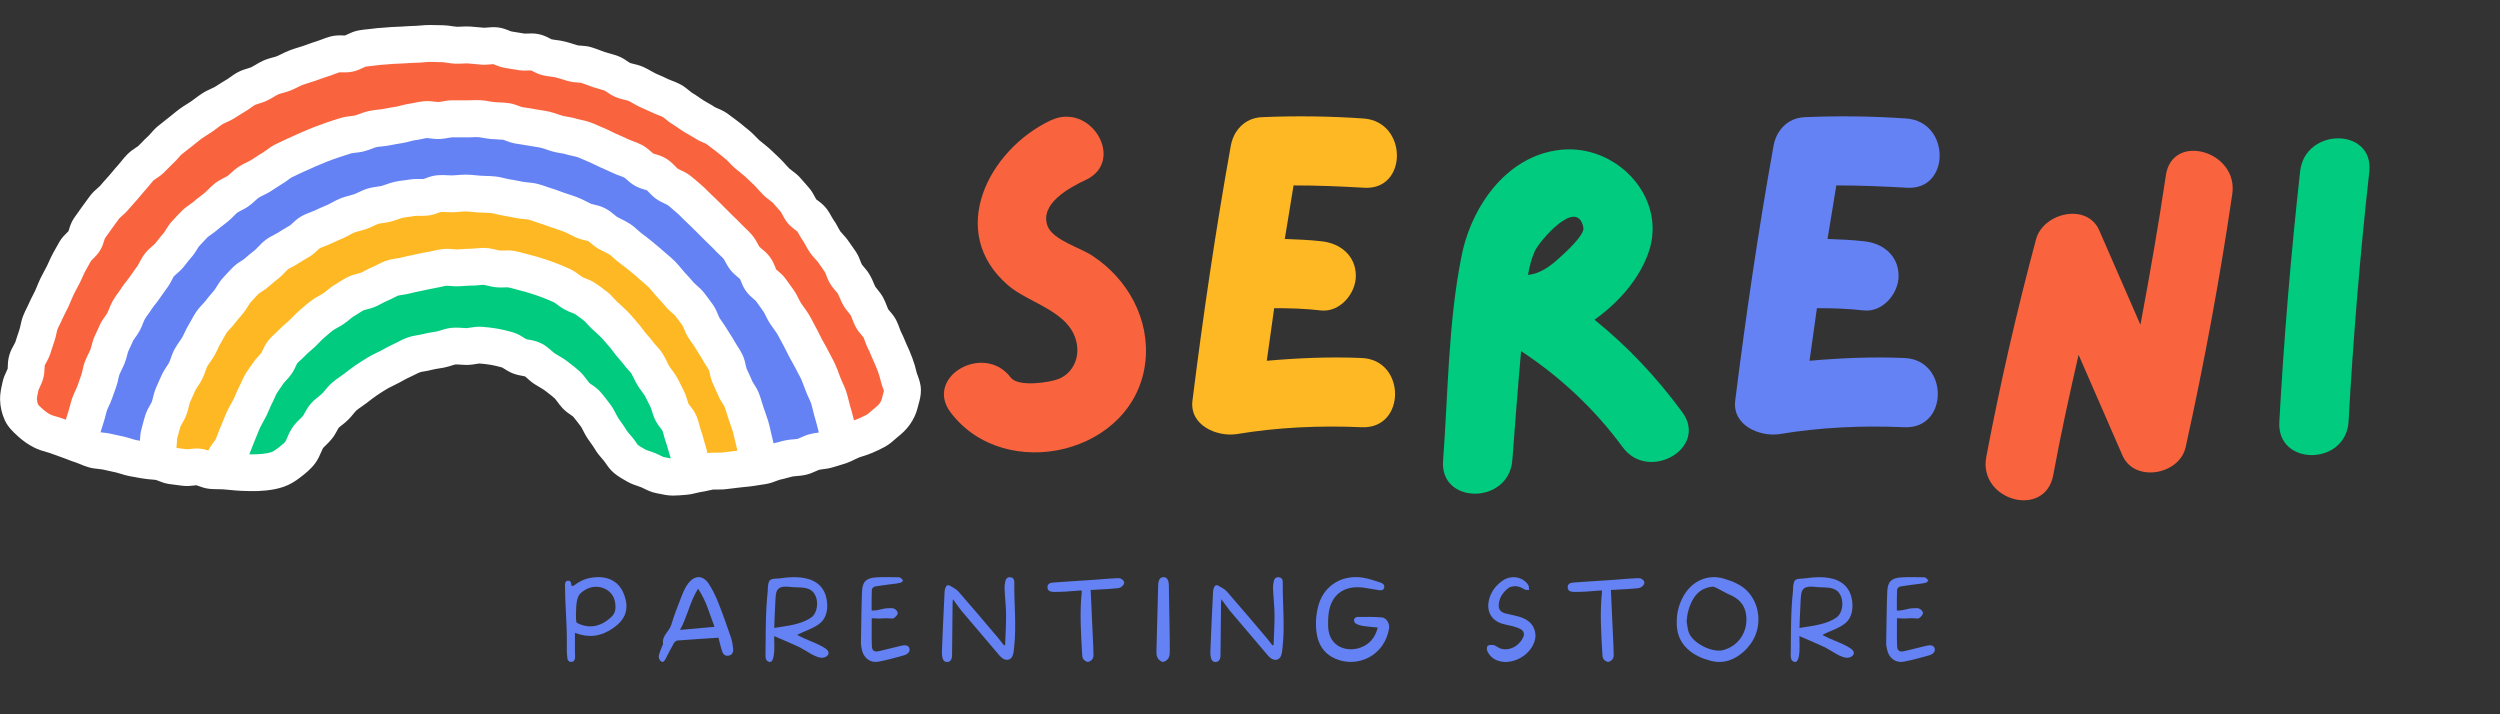
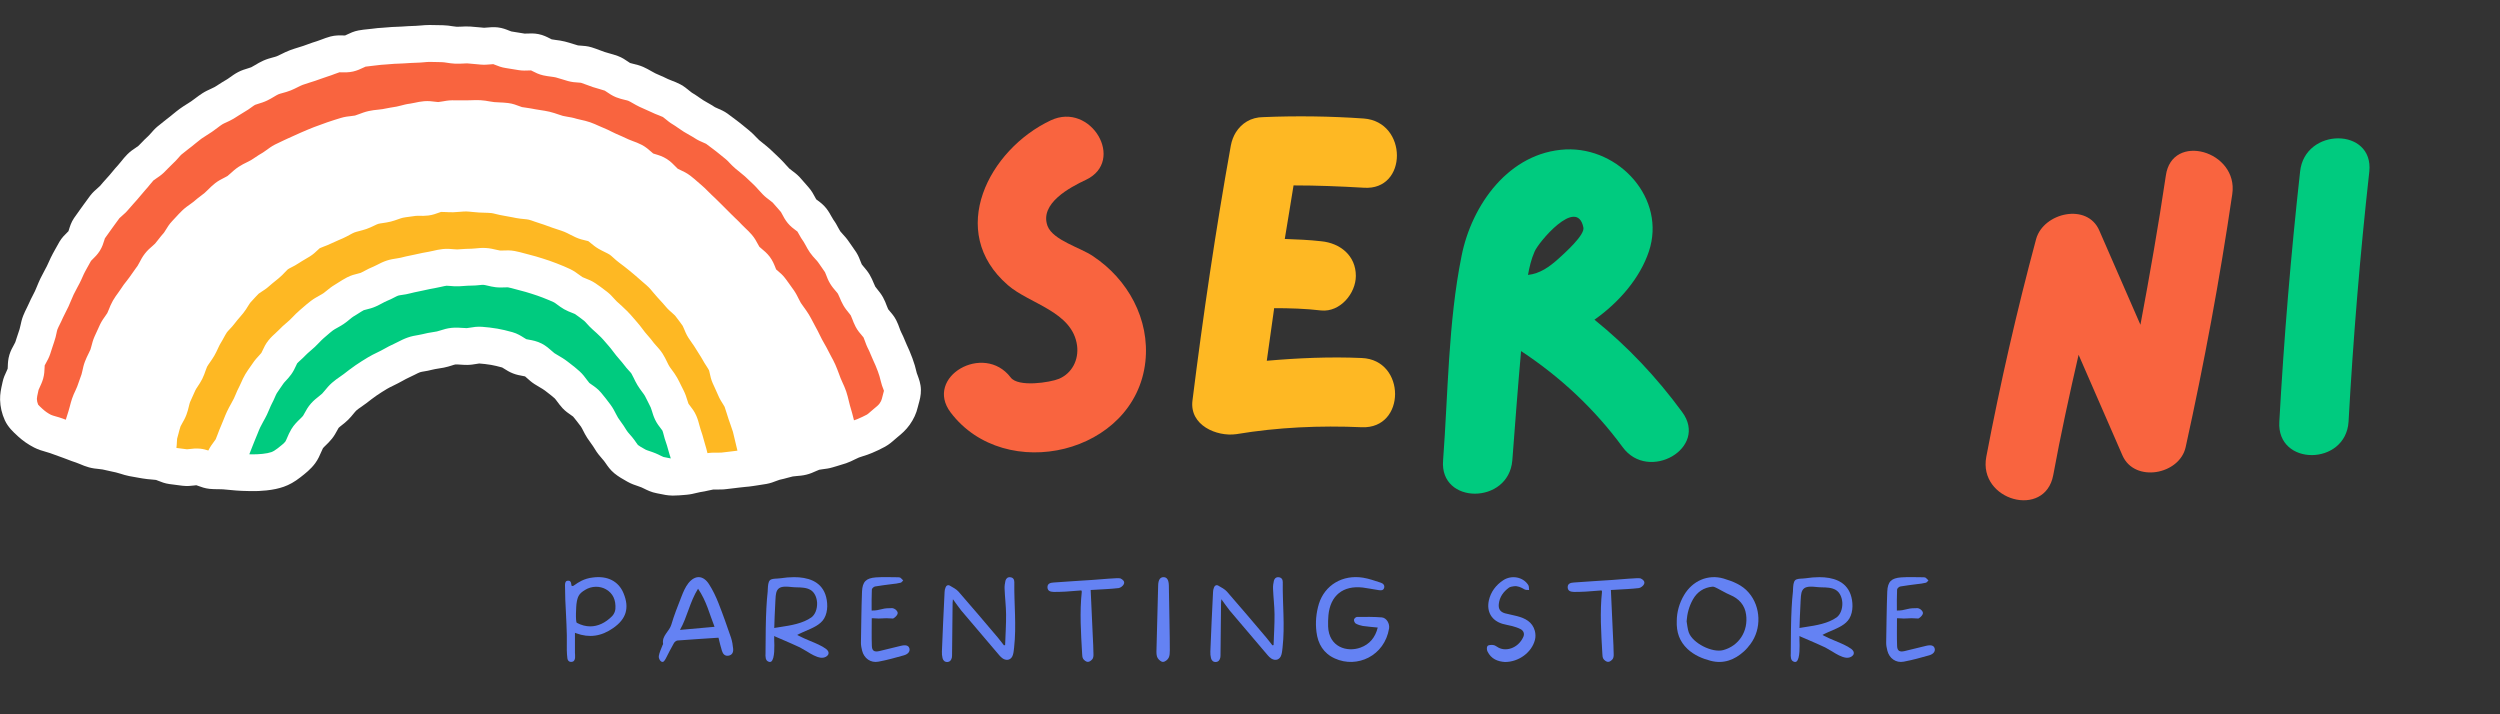
<svg xmlns="http://www.w3.org/2000/svg" width="700" zoomAndPan="magnify" viewBox="0 0 525 150" height="200" preserveAspectRatio="xMidYMid meet" version="1.0">
  <rect x="0" y="0" width="525" height="150" fill="#333333" stroke="none" />
  <defs>
    <g />
    <clipPath id="8bf6593596">
      <path d="M 0 5.082 L 193.5 5.082 L 193.5 104.082 L 0 104.082 Z M 0 5.082 " clip-rule="nonzero" />
    </clipPath>
  </defs>
  <g fill="#f9643f" fill-opacity="1">
    <g transform="translate(193.431, 95.726)">
      <g>
        <path d="M 36.051 -41.961 C 33.531 -43.707 27.715 -45.258 26.555 -48.262 C 24.809 -53.008 31.301 -56.402 34.598 -57.953 C 43.027 -61.926 35.664 -74.426 27.23 -70.453 C 14.246 -64.348 5.234 -47.098 18.219 -35.855 C 22.773 -31.883 31.785 -30.332 32.754 -23.16 C 33.145 -20.156 31.688 -17.348 28.977 -16.184 C 27.133 -15.41 20.352 -14.344 18.801 -16.473 C 13.18 -23.84 0.582 -16.57 6.203 -9.109 C 17.637 6.008 44.965 -0.387 47.098 -19.77 C 48.066 -28.684 43.414 -37.117 36.051 -41.961 Z M 36.051 -41.961 " />
      </g>
    </g>
  </g>
  <g fill="#feb823" fill-opacity="1">
    <g transform="translate(245.576, 95.726)">
      <g>
        <path d="M 40.41 -20.543 C 33.723 -20.836 27.039 -20.543 20.449 -19.965 C 20.934 -23.645 21.516 -27.328 22 -31.012 C 25.293 -31.012 28.59 -30.914 31.883 -30.527 C 35.855 -30.141 39.152 -34.113 39.152 -37.793 C 39.152 -42.059 35.855 -44.676 31.883 -45.062 C 29.363 -45.352 26.844 -45.449 24.227 -45.547 C 24.809 -49.23 25.488 -53.008 26.07 -56.789 C 31.012 -56.789 35.855 -56.594 40.797 -56.305 C 50.102 -55.625 50.102 -70.164 40.797 -70.84 C 33.82 -71.324 26.746 -71.422 19.77 -71.133 C 17.055 -71.133 15.117 -69.773 13.953 -67.934 C 13.469 -67.156 13.082 -66.188 12.891 -65.121 C 9.691 -47.293 7.074 -29.461 4.844 -11.629 C 4.168 -6.395 9.98 -3.973 14.051 -4.555 C 22.773 -6.008 31.594 -6.395 40.41 -6.008 C 49.715 -5.621 49.715 -20.156 40.41 -20.543 Z M 40.41 -20.543 " />
      </g>
    </g>
  </g>
  <g fill="#00cb7f" fill-opacity="1">
    <g transform="translate(298.203, 95.726)">
      <g>
        <path d="M 55.043 -9.207 C 49.715 -16.473 43.609 -22.969 36.633 -28.59 C 41.863 -32.27 46.227 -37.406 48.066 -42.93 C 51.75 -53.977 41.863 -64.832 30.625 -64.348 C 18.703 -63.766 10.855 -52.719 8.723 -41.961 C 5.91 -28.008 5.91 -13.18 4.844 0.969 C 4.07 10.273 18.605 10.273 19.383 0.969 C 19.965 -6.688 20.543 -14.344 21.223 -22 C 29.461 -16.57 36.633 -9.883 42.543 -1.84 C 47.969 5.621 60.664 -1.648 55.043 -9.207 Z M 34.305 -47.969 C 34.695 -46.418 30.332 -42.543 29.168 -41.477 C 27.133 -39.637 25.195 -38.277 22.676 -37.988 C 22.969 -39.637 23.355 -41.285 24.035 -42.832 C 24.711 -44.676 32.949 -54.559 34.305 -47.969 Z M 34.305 -47.969 " />
      </g>
    </g>
  </g>
  <g fill="#6482f3" fill-opacity="1">
    <g transform="translate(359.554, 95.726)">
      <g>
-         <path d="M 40.41 -20.543 C 33.723 -20.836 27.039 -20.543 20.449 -19.965 C 20.934 -23.645 21.516 -27.328 22 -31.012 C 25.293 -31.012 28.59 -30.914 31.883 -30.527 C 35.855 -30.141 39.152 -34.113 39.152 -37.793 C 39.152 -42.059 35.855 -44.676 31.883 -45.062 C 29.363 -45.352 26.844 -45.449 24.227 -45.547 C 24.809 -49.23 25.488 -53.008 26.07 -56.789 C 31.012 -56.789 35.855 -56.594 40.797 -56.305 C 50.102 -55.625 50.102 -70.164 40.797 -70.84 C 33.82 -71.324 26.746 -71.422 19.77 -71.133 C 17.055 -71.133 15.117 -69.773 13.953 -67.934 C 13.469 -67.156 13.082 -66.188 12.891 -65.121 C 9.691 -47.293 7.074 -29.461 4.844 -11.629 C 4.168 -6.395 9.98 -3.973 14.051 -4.555 C 22.773 -6.008 31.594 -6.395 40.41 -6.008 C 49.715 -5.621 49.715 -20.156 40.41 -20.543 Z M 40.41 -20.543 " />
-       </g>
+         </g>
    </g>
  </g>
  <g fill="#f9643f" fill-opacity="1">
    <g transform="translate(412.181, 95.726)">
      <g>
        <path d="M 42.641 -58.824 C 41.09 -48.359 39.25 -37.891 37.309 -27.523 L 28.684 -47.293 C 26.164 -53.203 16.961 -51.07 15.41 -45.547 C 11.34 -30.43 7.852 -15.117 4.941 0.195 C 3.199 9.398 17.25 13.277 18.996 4.07 C 20.543 -4.359 22.387 -12.793 24.324 -21.223 C 27.426 -14.148 30.43 -7.172 33.531 -0.098 C 36.051 5.719 45.547 3.973 46.809 -1.84 C 50.684 -19.383 53.977 -37.117 56.594 -54.949 C 57.953 -64.059 43.898 -68.031 42.641 -58.824 Z M 42.641 -58.824 " />
      </g>
    </g>
  </g>
  <g fill="#00cb7f" fill-opacity="1">
    <g transform="translate(473.814, 95.726)">
      <g>
        <path d="M 9.207 -59.695 C 7.27 -42.254 5.816 -24.711 4.844 -7.172 C 4.266 2.23 18.801 2.133 19.383 -7.172 C 20.352 -24.711 21.805 -42.254 23.742 -59.695 C 24.711 -69 10.176 -69 9.207 -59.695 Z M 9.207 -59.695 " />
      </g>
    </g>
  </g>
  <g clip-path="url(#8bf6593596)">
    <path fill="#ffffff" d="M 193.391 81.836 C 193.414 83.043 193.129 84.062 192.898 84.879 C 192.84 85.086 192.785 85.293 192.734 85.504 C 192.434 86.805 191.875 88.02 191.031 89.211 C 190.262 90.297 189.336 91.105 188.453 91.816 C 188.285 91.953 188.121 92.098 187.961 92.238 C 187.418 92.719 186.742 93.32 185.844 93.816 C 184.926 94.328 184 94.742 183.129 95.117 C 182.465 95.406 181.832 95.605 181.273 95.777 C 180.934 95.883 180.617 95.984 180.355 96.086 C 180.133 96.168 179.84 96.316 179.527 96.473 C 179 96.734 178.395 97.035 177.684 97.281 C 177.027 97.504 176.387 97.695 175.773 97.871 C 175.484 97.957 175.191 98.043 174.902 98.129 C 174.113 98.375 173.383 98.461 172.797 98.531 C 172.5 98.566 172.195 98.605 172.039 98.648 C 171.914 98.684 171.609 98.82 171.371 98.926 C 170.828 99.176 170.152 99.48 169.332 99.68 C 168.559 99.871 167.852 99.926 167.281 99.969 C 166.969 99.992 166.648 100.02 166.48 100.055 C 166.164 100.121 165.816 100.219 165.449 100.32 C 164.93 100.461 164.344 100.625 163.711 100.754 C 163.598 100.777 163.289 100.895 163.062 100.984 C 162.508 101.203 161.812 101.469 160.98 101.621 C 160.402 101.719 159.824 101.809 159.25 101.895 C 158.891 101.949 158.531 102.004 158.176 102.059 C 157.555 102.16 156.969 102.215 156.445 102.258 C 156.055 102.293 155.684 102.324 155.367 102.375 C 154.793 102.457 154.258 102.516 153.734 102.57 C 153.348 102.609 152.957 102.652 152.574 102.707 C 151.809 102.812 151.117 102.805 150.559 102.797 C 150.246 102.793 149.926 102.785 149.762 102.805 C 149.48 102.844 149.129 102.926 148.754 103.012 C 148.242 103.129 147.66 103.262 147.02 103.348 C 146.844 103.371 146.566 103.441 146.27 103.516 C 145.711 103.652 145.02 103.824 144.227 103.895 L 143.734 103.938 C 143.031 103.996 142.242 104.07 141.414 104.07 C 141.336 104.07 141.266 104.07 141.188 104.07 C 140.184 104.055 139.297 103.867 138.582 103.711 C 138.367 103.664 138.156 103.617 137.941 103.586 C 136.812 103.383 135.914 102.934 135.258 102.609 C 135.047 102.504 134.852 102.406 134.699 102.344 C 134.492 102.258 134.23 102.168 133.953 102.074 C 133.352 101.875 132.598 101.625 131.832 101.195 L 131.574 101.051 C 130.785 100.609 129.891 100.109 129.023 99.402 C 128.164 98.699 127.617 97.898 127.215 97.312 C 127.078 97.109 126.945 96.914 126.84 96.793 C 126.723 96.645 126.594 96.5 126.465 96.352 C 125.988 95.801 125.391 95.121 124.859 94.203 C 124.672 93.875 124.395 93.492 124.102 93.082 C 123.852 92.73 123.59 92.367 123.32 91.965 C 122.969 91.422 122.707 90.91 122.473 90.449 C 122.301 90.109 122.121 89.758 121.992 89.578 C 121.434 88.828 120.887 88.121 120.352 87.48 C 120.262 87.406 120.043 87.258 119.879 87.145 C 119.383 86.805 118.766 86.379 118.168 85.754 C 117.699 85.258 117.332 84.754 117.031 84.348 C 116.848 84.094 116.609 83.777 116.496 83.668 C 116.051 83.262 115.52 82.855 114.965 82.426 C 114.789 82.293 114.609 82.156 114.441 82.02 C 114.16 81.801 113.754 81.566 113.32 81.309 C 112.992 81.117 112.617 80.898 112.238 80.652 C 111.613 80.25 111.125 79.809 110.73 79.453 C 110.578 79.312 110.375 79.133 110.262 79.043 C 110.133 79.012 109.906 78.969 109.734 78.938 C 109.184 78.836 108.5 78.719 107.758 78.43 C 106.977 78.133 106.348 77.73 105.887 77.438 C 105.742 77.348 105.559 77.23 105.457 77.172 C 104.559 76.922 103.793 76.746 103.121 76.625 C 102.289 76.477 101.398 76.395 100.637 76.332 C 100.559 76.336 100.238 76.391 100.008 76.43 C 99.496 76.516 98.863 76.625 98.137 76.633 C 97.586 76.637 97.086 76.602 96.645 76.57 C 96.258 76.543 95.855 76.516 95.637 76.535 C 95.504 76.547 95.129 76.668 94.859 76.758 C 94.402 76.898 93.836 77.082 93.199 77.203 C 92.859 77.266 92.516 77.32 92.172 77.375 C 91.637 77.461 91.129 77.543 90.715 77.652 C 90.137 77.812 89.602 77.902 89.133 77.98 C 88.77 78.039 88.391 78.102 88.203 78.172 C 87.906 78.277 87.523 78.473 87.117 78.68 C 86.746 78.867 86.328 79.082 85.875 79.281 C 85.461 79.465 85.004 79.715 84.52 79.984 C 84.211 80.152 83.906 80.324 83.59 80.484 C 83.258 80.66 82.922 80.82 82.59 80.984 C 82.105 81.219 81.648 81.441 81.277 81.664 C 80.559 82.098 79.793 82.57 79.078 83.066 C 78.352 83.566 77.617 84.137 76.984 84.633 C 76.574 84.953 76.172 85.227 75.816 85.473 C 75.445 85.727 75.094 85.965 74.859 86.18 C 74.695 86.32 74.457 86.617 74.223 86.898 C 73.91 87.281 73.559 87.715 73.113 88.152 C 72.648 88.613 72.191 88.969 71.793 89.281 C 71.531 89.488 71.23 89.723 71.109 89.855 C 71.059 89.922 70.91 90.203 70.801 90.406 C 70.539 90.891 70.211 91.496 69.73 92.105 C 69.258 92.695 68.773 93.168 68.383 93.543 C 68.18 93.742 67.895 94.016 67.82 94.125 C 67.727 94.281 67.598 94.586 67.457 94.914 C 67.168 95.594 66.809 96.441 66.184 97.293 C 65.266 98.535 64.102 99.441 63.078 100.238 C 61.867 101.184 60.75 101.812 59.566 102.227 C 58.496 102.598 57.352 102.84 55.961 102.988 C 54.812 103.109 53.699 103.16 52.652 103.129 C 52.43 103.121 52.207 103.117 51.984 103.113 C 51.227 103.098 50.445 103.082 49.633 103.012 C 48.695 102.93 47.766 102.844 46.828 102.758 C 46.559 102.73 46.199 102.73 45.82 102.73 C 45.281 102.73 44.668 102.73 44.004 102.66 C 43.051 102.562 42.258 102.27 41.676 102.055 C 41.531 102.004 41.348 101.934 41.234 101.898 C 41.113 101.906 40.91 101.934 40.754 101.953 C 40.148 102.023 39.316 102.129 38.375 102.012 L 37.844 101.945 C 37.082 101.852 36.316 101.754 35.555 101.648 C 34.613 101.52 33.836 101.207 33.266 100.977 C 33.098 100.906 32.863 100.816 32.766 100.785 C 32.48 100.742 32.137 100.715 31.777 100.688 C 31.234 100.645 30.617 100.594 29.957 100.477 L 29.199 100.348 C 28.508 100.23 27.82 100.109 27.137 99.977 C 26.445 99.84 25.836 99.652 25.301 99.48 C 24.953 99.371 24.621 99.266 24.359 99.211 C 24.066 99.145 23.773 99.082 23.477 99.02 C 22.855 98.887 22.215 98.754 21.551 98.59 C 21.387 98.551 21.066 98.516 20.762 98.488 C 20.184 98.434 19.465 98.363 18.676 98.145 C 17.953 97.949 17.344 97.691 16.805 97.461 C 16.484 97.324 16.18 97.199 15.953 97.129 C 15.312 96.934 14.727 96.703 14.203 96.5 C 13.859 96.363 13.531 96.234 13.227 96.133 C 12.324 95.828 11.457 95.504 10.492 95.145 C 10.27 95.059 9.965 94.973 9.641 94.887 C 8.938 94.688 8.062 94.441 7.164 93.98 C 5.926 93.348 4.789 92.555 3.777 91.629 L 3.656 91.512 C 2.777 90.707 1.684 89.707 1.02 88.266 C 0.398 86.914 0.051 85.422 0.016 83.945 C -0.012 82.754 0.227 81.645 0.426 80.762 C 0.461 80.598 0.496 80.434 0.531 80.273 C 0.723 79.34 1.074 78.594 1.359 78 C 1.445 77.809 1.566 77.559 1.613 77.422 C 1.625 77.312 1.633 77.102 1.637 76.938 C 1.656 76.305 1.688 75.438 1.98 74.488 C 2.238 73.648 2.609 72.98 2.91 72.445 C 3.02 72.238 3.176 71.961 3.215 71.855 C 3.328 71.527 3.43 71.195 3.535 70.863 C 3.715 70.301 3.895 69.723 4.113 69.121 C 4.168 68.961 4.238 68.641 4.301 68.34 C 4.422 67.777 4.57 67.07 4.863 66.324 C 5.109 65.695 5.391 65.129 5.641 64.633 C 5.805 64.293 5.965 63.977 6.082 63.703 C 6.34 63.09 6.629 62.535 6.883 62.043 C 7.059 61.711 7.227 61.395 7.352 61.113 C 7.5 60.785 7.637 60.457 7.77 60.129 C 7.992 59.594 8.219 59.043 8.5 58.457 C 8.801 57.852 9.105 57.277 9.398 56.73 C 9.547 56.449 9.695 56.176 9.84 55.898 C 9.98 55.629 10.121 55.305 10.273 54.965 C 10.5 54.453 10.758 53.879 11.086 53.281 C 11.23 53.02 11.375 52.758 11.52 52.492 C 11.828 51.926 12.145 51.34 12.496 50.75 C 13.004 49.898 13.621 49.297 14.074 48.855 C 14.176 48.758 14.301 48.633 14.379 48.547 C 14.414 48.449 14.457 48.305 14.492 48.191 C 14.688 47.555 14.949 46.68 15.543 45.801 C 15.977 45.16 16.426 44.547 16.855 43.953 L 17.621 42.891 C 18.043 42.301 18.48 41.691 18.945 41.082 C 19.477 40.391 20.055 39.891 20.52 39.488 C 20.699 39.328 20.953 39.113 21.027 39.023 C 21.449 38.504 21.875 38.031 22.285 37.578 C 22.508 37.336 22.727 37.094 22.945 36.844 C 23.164 36.59 23.383 36.332 23.598 36.066 C 23.98 35.602 24.379 35.125 24.832 34.637 C 25.023 34.43 25.238 34.16 25.465 33.879 C 25.82 33.434 26.227 32.926 26.727 32.426 C 27.344 31.797 27.988 31.371 28.5 31.031 C 28.695 30.898 28.965 30.719 29.051 30.645 C 29.281 30.43 29.52 30.176 29.773 29.914 C 30.164 29.508 30.605 29.047 31.113 28.598 C 31.258 28.473 31.465 28.234 31.68 27.988 C 32.059 27.555 32.531 27.012 33.145 26.504 C 33.719 26.023 34.297 25.574 34.852 25.141 L 35.426 24.695 C 35.688 24.492 35.949 24.273 36.211 24.062 C 36.68 23.676 37.164 23.281 37.703 22.883 C 38.242 22.488 38.781 22.148 39.262 21.848 C 39.555 21.664 39.855 21.48 40.141 21.285 C 40.398 21.105 40.684 20.895 40.977 20.672 C 41.426 20.332 41.938 19.949 42.504 19.586 C 43.148 19.172 43.793 18.883 44.305 18.648 C 44.621 18.504 44.914 18.371 45.102 18.262 C 45.398 18.082 45.688 17.895 45.977 17.707 C 46.453 17.402 46.984 17.055 47.57 16.727 C 47.754 16.629 48.008 16.441 48.281 16.246 C 48.746 15.914 49.324 15.496 50.016 15.133 C 50.762 14.746 51.477 14.531 52.051 14.359 C 52.32 14.281 52.625 14.188 52.758 14.125 C 52.984 14.016 53.273 13.844 53.578 13.66 C 54.07 13.363 54.637 13.027 55.305 12.73 C 56.039 12.398 56.75 12.211 57.316 12.055 C 57.648 11.969 57.969 11.883 58.16 11.801 C 58.426 11.691 58.746 11.535 59.078 11.367 C 59.602 11.105 60.199 10.805 60.883 10.551 C 61.527 10.312 62.145 10.121 62.738 9.938 C 63.07 9.832 63.402 9.73 63.73 9.625 C 64.059 9.516 64.383 9.395 64.707 9.273 C 65.293 9.062 65.898 8.84 66.562 8.645 C 66.84 8.559 67.172 8.438 67.52 8.301 C 68.074 8.09 68.695 7.852 69.402 7.664 C 70.418 7.398 71.332 7.422 71.996 7.441 C 72.145 7.445 72.348 7.449 72.465 7.449 C 72.578 7.402 72.781 7.305 72.93 7.234 C 73.512 6.953 74.305 6.574 75.289 6.391 C 75.992 6.258 76.66 6.191 77.254 6.133 C 77.625 6.098 77.98 6.066 78.285 6.02 C 78.996 5.91 79.668 5.867 80.266 5.832 C 80.637 5.809 80.984 5.785 81.293 5.75 C 82.008 5.676 82.695 5.648 83.301 5.629 C 83.641 5.617 83.977 5.605 84.316 5.582 C 85.27 5.516 86.297 5.453 87.34 5.426 C 87.645 5.418 88 5.387 88.375 5.352 C 88.922 5.301 89.535 5.25 90.203 5.25 C 90.906 5.25 91.586 5.27 92.246 5.285 C 92.523 5.293 92.793 5.301 93.062 5.301 C 93.805 5.316 94.453 5.418 95.023 5.508 C 95.367 5.562 95.691 5.613 95.918 5.621 C 96.164 5.633 96.5 5.613 96.855 5.594 C 97.422 5.562 98.07 5.527 98.793 5.578 C 99.539 5.629 100.27 5.699 100.977 5.766 L 101.648 5.832 C 101.754 5.84 102.055 5.809 102.277 5.785 C 102.895 5.727 103.66 5.652 104.547 5.754 C 105.531 5.871 106.332 6.191 106.914 6.43 C 107.074 6.488 107.285 6.578 107.387 6.605 C 108.211 6.727 109.02 6.863 109.801 6.996 L 110.168 7.059 C 110.238 7.066 110.516 7.051 110.715 7.043 C 111.324 7.016 112.152 6.98 113.07 7.16 C 114.078 7.355 114.863 7.762 115.438 8.055 C 115.574 8.125 115.758 8.219 115.852 8.262 C 116.098 8.312 116.402 8.352 116.723 8.395 C 117.289 8.465 117.926 8.547 118.621 8.723 C 119.25 8.879 119.82 9.059 120.371 9.234 C 120.707 9.336 121.039 9.445 121.379 9.539 C 121.445 9.551 121.727 9.57 121.93 9.582 C 122.535 9.621 123.367 9.668 124.262 9.945 C 124.883 10.137 125.445 10.352 125.988 10.555 C 126.316 10.68 126.648 10.805 126.98 10.918 C 127.273 11.02 127.613 11.113 127.977 11.211 C 128.512 11.359 129.121 11.531 129.75 11.762 C 130.656 12.094 131.352 12.578 131.863 12.93 C 132.012 13.035 132.219 13.172 132.309 13.227 C 132.461 13.281 132.754 13.352 133.02 13.414 C 133.59 13.551 134.305 13.719 135.062 14.047 C 135.719 14.336 136.277 14.656 136.77 14.938 C 137.082 15.117 137.379 15.285 137.621 15.402 C 137.934 15.547 138.254 15.688 138.574 15.824 C 139.109 16.055 139.668 16.297 140.25 16.594 C 140.461 16.699 140.766 16.812 141.09 16.938 C 141.637 17.145 142.258 17.383 142.914 17.738 C 143.672 18.148 144.254 18.629 144.719 19.016 C 144.906 19.172 145.168 19.387 145.27 19.449 C 145.855 19.789 146.375 20.152 146.832 20.469 C 147.133 20.68 147.418 20.883 147.676 21.043 C 147.973 21.227 148.273 21.398 148.574 21.566 C 149.059 21.84 149.605 22.152 150.16 22.52 C 150.246 22.574 150.531 22.691 150.742 22.781 C 151.312 23.023 152.027 23.328 152.758 23.844 C 153.332 24.25 153.875 24.66 154.391 25.062 C 154.621 25.238 154.848 25.414 155.082 25.586 C 155.609 25.984 156.098 26.391 156.566 26.777 C 156.82 26.988 157.074 27.203 157.336 27.406 C 157.926 27.883 158.406 28.391 158.793 28.797 C 159.027 29.047 159.25 29.281 159.422 29.426 C 159.684 29.648 159.953 29.863 160.223 30.074 C 160.684 30.445 161.164 30.828 161.656 31.266 C 162.23 31.785 162.773 32.312 163.301 32.824 L 163.754 33.258 C 164.234 33.719 164.656 34.191 165.027 34.605 C 165.277 34.883 165.512 35.148 165.73 35.371 C 165.828 35.469 166.094 35.664 166.305 35.82 C 166.785 36.176 167.383 36.621 167.961 37.242 C 168.445 37.77 168.895 38.293 169.332 38.801 C 169.512 39.012 169.688 39.215 169.871 39.426 C 170.477 40.121 170.863 40.852 171.145 41.387 C 171.223 41.543 171.332 41.75 171.402 41.859 C 171.484 41.922 171.625 42.027 171.734 42.109 C 172.242 42.48 172.93 42.996 173.543 43.781 C 174.012 44.387 174.348 44.992 174.617 45.477 C 174.762 45.746 174.914 46.02 175.023 46.164 C 175.469 46.766 175.785 47.367 176.039 47.844 C 176.191 48.133 176.336 48.402 176.445 48.559 C 176.547 48.703 176.754 48.934 176.961 49.152 C 177.336 49.559 177.801 50.066 178.23 50.703 C 178.426 50.996 178.633 51.289 178.84 51.574 C 179.156 52.016 179.48 52.477 179.809 52.98 C 180.273 53.711 180.547 54.441 180.746 54.969 C 180.82 55.168 180.922 55.438 180.973 55.523 C 181.031 55.621 181.238 55.863 181.406 56.055 C 181.777 56.484 182.238 57.023 182.645 57.715 C 183.02 58.348 183.277 58.965 183.48 59.461 C 183.605 59.762 183.727 60.043 183.816 60.211 C 183.875 60.312 184.086 60.562 184.234 60.746 C 184.594 61.188 185.047 61.738 185.438 62.445 C 185.797 63.094 186.035 63.719 186.223 64.227 C 186.328 64.496 186.434 64.777 186.516 64.941 C 186.57 65.027 186.734 65.207 186.852 65.344 C 187.234 65.785 187.754 66.383 188.176 67.184 C 188.508 67.812 188.727 68.426 188.906 68.922 C 189.02 69.246 189.133 69.551 189.227 69.727 C 189.559 70.352 189.805 70.957 190.027 71.492 C 190.16 71.82 190.285 72.133 190.41 72.391 C 190.809 73.219 191.188 74.117 191.602 75.223 C 191.98 76.23 192.285 77.254 192.527 78.355 C 192.547 78.434 192.645 78.676 192.711 78.848 C 192.98 79.602 193.367 80.586 193.391 81.836 Z M 193.391 81.836 " fill-opacity="1" fill-rule="nonzero" />
  </g>
  <path fill="#f9643f" d="M 185.629 82.066 C 185.59 82.258 185.504 82.559 185.438 82.793 C 185.352 83.117 185.262 83.438 185.188 83.754 C 185.113 84.07 184.969 84.371 184.703 84.742 C 184.477 85.066 184.016 85.449 183.598 85.781 C 183.332 85.992 183.074 86.223 182.816 86.449 C 182.559 86.68 182.234 86.965 182.082 87.051 C 181.465 87.391 180.766 87.703 180.039 88.016 C 179.844 88.102 179.598 88.188 179.332 88.27 C 179.316 88.207 179.305 88.141 179.289 88.074 C 179.082 87.195 178.84 86.359 178.605 85.555 L 178.484 85.141 C 178.398 84.848 178.32 84.516 178.238 84.16 C 178.098 83.566 177.934 82.898 177.703 82.203 C 177.465 81.5 177.176 80.879 176.926 80.332 C 176.773 80 176.633 79.688 176.523 79.41 C 176.414 79.129 176.309 78.84 176.203 78.555 C 175.965 77.926 175.727 77.273 175.43 76.598 C 175.145 75.949 174.824 75.359 174.543 74.844 C 174.363 74.516 174.199 74.207 174.059 73.922 C 173.758 73.301 173.441 72.746 173.137 72.207 C 172.965 71.906 172.789 71.605 172.629 71.301 C 172.465 70.988 172.312 70.672 172.156 70.359 C 171.891 69.809 171.609 69.246 171.273 68.652 C 171.098 68.344 170.934 68.023 170.77 67.703 C 170.504 67.195 170.211 66.625 169.859 66.047 C 169.508 65.465 169.133 64.953 168.801 64.496 C 168.57 64.184 168.355 63.887 168.18 63.617 C 168.059 63.426 167.91 63.121 167.75 62.805 C 167.5 62.301 167.191 61.664 166.762 61.035 C 166.406 60.508 166.047 60.016 165.695 59.539 C 165.477 59.242 165.266 58.949 165.051 58.652 C 164.492 57.855 163.832 57.297 163.355 56.891 C 163.234 56.793 163.078 56.66 162.984 56.574 C 162.941 56.469 162.875 56.301 162.824 56.168 C 162.582 55.555 162.254 54.715 161.625 53.891 C 161.059 53.156 160.418 52.625 159.949 52.238 C 159.777 52.094 159.539 51.898 159.477 51.832 C 159.414 51.742 159.266 51.465 159.156 51.266 C 158.855 50.699 158.484 50 157.887 49.305 C 157.422 48.758 156.941 48.305 156.52 47.906 C 156.246 47.648 155.988 47.406 155.797 47.195 C 155.336 46.688 154.863 46.242 154.445 45.844 C 154.188 45.602 153.926 45.359 153.684 45.102 C 152.926 44.32 152.238 43.633 151.578 42.996 C 151.352 42.773 151.125 42.547 150.895 42.32 C 150.434 41.867 149.965 41.395 149.438 40.918 C 149.211 40.715 148.965 40.465 148.707 40.199 C 148.293 39.777 147.824 39.301 147.27 38.84 C 147.02 38.633 146.773 38.41 146.52 38.195 C 146.035 37.77 145.535 37.332 144.969 36.898 C 144.23 36.332 143.496 35.988 142.91 35.719 C 142.695 35.617 142.402 35.484 142.32 35.43 C 142.234 35.363 142.023 35.145 141.867 34.98 C 141.434 34.527 140.844 33.914 140.039 33.395 C 139.156 32.828 138.281 32.57 137.645 32.383 C 137.484 32.336 137.281 32.273 137.172 32.234 C 137.07 32.16 136.891 31.996 136.75 31.871 C 136.273 31.445 135.617 30.859 134.738 30.406 C 134.074 30.062 133.445 29.828 132.891 29.629 C 132.559 29.504 132.242 29.387 132.012 29.281 C 131.078 28.836 130.137 28.426 129.332 28.078 C 129.051 27.957 128.742 27.797 128.406 27.633 C 127.895 27.375 127.309 27.082 126.664 26.828 C 126.375 26.715 126.055 26.566 125.715 26.418 C 125.191 26.18 124.598 25.914 123.945 25.684 C 123.234 25.43 122.574 25.293 121.996 25.164 C 121.652 25.09 121.32 25.02 121.082 24.945 C 120.348 24.711 119.648 24.594 119.082 24.504 C 118.742 24.445 118.422 24.395 118.195 24.332 C 117.91 24.254 117.586 24.145 117.238 24.023 C 116.691 23.836 116.074 23.625 115.387 23.461 C 114.707 23.305 114.062 23.207 113.492 23.121 C 113.129 23.066 112.785 23.016 112.484 22.957 C 111.789 22.816 111.117 22.715 110.477 22.617 C 110.18 22.578 109.883 22.531 109.605 22.488 C 109.508 22.465 109.246 22.363 109.055 22.289 C 108.473 22.066 107.68 21.762 106.734 21.641 C 106.047 21.555 105.395 21.523 104.816 21.5 C 104.445 21.484 104.098 21.469 103.789 21.441 C 103.531 21.422 103.199 21.363 102.84 21.301 C 102.262 21.195 101.602 21.078 100.855 21.039 C 100.152 21.004 99.5 21.031 98.918 21.051 C 98.547 21.066 98.199 21.082 97.902 21.074 C 96.75 21.051 95.812 21.047 94.953 21.062 C 94.152 21.074 93.43 21.203 92.855 21.309 C 92.527 21.367 92.219 21.422 92.027 21.43 C 91.918 21.438 91.605 21.395 91.375 21.363 C 90.746 21.281 89.969 21.176 89.062 21.254 C 88.316 21.316 87.66 21.457 87.082 21.582 C 86.734 21.656 86.406 21.73 86.16 21.758 C 85.391 21.848 84.707 22.031 84.152 22.18 C 83.82 22.266 83.508 22.352 83.281 22.387 C 82.363 22.527 81.48 22.695 80.625 22.859 L 80.348 22.914 C 80.086 22.965 79.75 22.996 79.391 23.031 C 78.797 23.09 78.121 23.16 77.383 23.328 C 76.621 23.5 75.949 23.758 75.41 23.961 C 75.082 24.086 74.773 24.203 74.543 24.266 C 74.402 24.305 74.082 24.34 73.793 24.367 C 73.18 24.434 72.418 24.512 71.582 24.766 C 70.621 25.059 69.68 25.352 68.73 25.68 C 67.602 26.07 66.73 26.387 65.918 26.703 C 65.031 27.047 64.172 27.418 63.34 27.777 L 63.156 27.855 C 62.145 28.293 61.25 28.695 60.426 29.086 C 60.148 29.219 59.867 29.348 59.582 29.477 C 58.984 29.75 58.363 30.039 57.723 30.367 C 57.004 30.742 56.414 31.18 55.938 31.531 C 55.66 31.73 55.402 31.926 55.227 32.027 C 54.617 32.371 54.066 32.738 53.582 33.062 C 53.293 33.254 53.004 33.449 52.711 33.629 C 52.5 33.758 52.203 33.906 51.883 34.059 C 51.336 34.324 50.723 34.625 50.078 35.055 C 49.406 35.504 48.867 35.992 48.434 36.391 C 48.18 36.625 47.945 36.84 47.77 36.965 C 47.656 37.047 47.371 37.191 47.113 37.316 C 46.562 37.594 45.867 37.938 45.176 38.477 C 44.578 38.941 44.098 39.426 43.672 39.848 C 43.418 40.102 43.176 40.34 42.977 40.508 C 42.73 40.707 42.453 40.922 42.156 41.148 C 41.691 41.5 41.16 41.902 40.641 42.371 C 40.488 42.508 40.227 42.688 39.945 42.883 C 39.461 43.223 38.852 43.645 38.262 44.215 C 37.762 44.695 37.32 45.172 36.895 45.637 C 36.664 45.887 36.434 46.141 36.195 46.387 C 35.551 47.055 35.137 47.742 34.801 48.293 C 34.684 48.492 34.52 48.762 34.449 48.844 C 33.992 49.355 33.598 49.855 33.219 50.34 C 33.008 50.609 32.797 50.887 32.57 51.152 C 32.484 51.254 32.238 51.465 32.039 51.641 C 31.566 52.047 30.973 52.551 30.43 53.254 C 29.906 53.926 29.559 54.594 29.277 55.137 C 29.133 55.41 28.984 55.691 28.891 55.828 L 28.508 56.352 C 28.07 56.957 27.613 57.586 27.164 58.254 C 27.012 58.48 26.801 58.75 26.57 59.035 C 26.203 59.5 25.781 60.023 25.391 60.66 C 25.246 60.895 25.039 61.176 24.824 61.473 C 24.477 61.949 24.078 62.492 23.711 63.129 C 23.332 63.793 23.074 64.434 22.871 64.957 C 22.75 65.258 22.633 65.543 22.539 65.734 C 22.473 65.859 22.289 66.113 22.133 66.332 C 21.793 66.805 21.367 67.395 21.012 68.137 C 20.648 68.895 20.262 69.734 19.84 70.703 C 19.52 71.426 19.348 72.113 19.207 72.66 C 19.133 72.945 19.062 73.242 19 73.387 C 18.891 73.648 18.738 73.957 18.582 74.277 C 18.344 74.758 18.074 75.301 17.84 75.922 C 17.562 76.641 17.422 77.312 17.309 77.852 C 17.246 78.145 17.18 78.445 17.125 78.602 C 16.812 79.461 16.504 80.324 16.207 81.184 C 16.129 81.402 15.988 81.699 15.844 82.012 C 15.609 82.5 15.352 83.055 15.133 83.703 C 14.938 84.273 14.797 84.816 14.676 85.297 C 14.578 85.672 14.488 86.023 14.391 86.316 C 14.242 86.773 14.098 87.234 13.957 87.695 C 13.914 87.848 13.867 87.992 13.82 88.145 C 13.617 88.07 13.414 87.992 13.195 87.91 C 12.668 87.715 12.168 87.57 11.727 87.449 C 11.316 87.332 10.891 87.211 10.684 87.102 C 10.062 86.785 9.504 86.395 9.004 85.938 L 8.871 85.82 C 8.586 85.555 8.156 85.164 8.012 84.977 C 7.852 84.605 7.75 84.164 7.742 83.781 C 7.734 83.516 7.867 82.918 7.977 82.434 C 8.016 82.254 8.059 82.066 8.094 81.887 C 8.129 81.777 8.258 81.516 8.348 81.316 C 8.57 80.836 8.852 80.242 9.059 79.523 C 9.316 78.621 9.34 77.801 9.363 77.203 C 9.367 77.055 9.375 76.859 9.383 76.75 C 9.441 76.617 9.57 76.391 9.668 76.211 C 9.945 75.715 10.285 75.105 10.539 74.348 C 10.668 73.969 10.789 73.586 10.906 73.207 C 11.066 72.703 11.215 72.23 11.375 71.789 C 11.621 71.113 11.758 70.477 11.867 69.961 C 11.934 69.66 12 69.32 12.059 69.172 C 12.18 68.863 12.367 68.496 12.559 68.109 C 12.766 67.699 12.996 67.238 13.207 66.734 C 13.348 66.406 13.543 66.035 13.75 65.637 C 13.957 65.246 14.188 64.801 14.402 64.324 C 14.59 63.914 14.758 63.5 14.93 63.09 C 15.113 62.645 15.285 62.227 15.461 61.863 C 15.688 61.391 15.945 60.91 16.219 60.402 C 16.379 60.098 16.543 59.793 16.707 59.488 C 16.957 59.008 17.164 58.535 17.348 58.121 C 17.523 57.727 17.688 57.352 17.852 57.062 C 18.008 56.781 18.164 56.492 18.316 56.211 C 18.594 55.703 18.855 55.227 19.117 54.777 C 19.188 54.695 19.355 54.535 19.473 54.418 C 19.891 54.012 20.465 53.453 20.949 52.691 C 21.473 51.859 21.723 51.043 21.902 50.449 C 21.941 50.316 21.992 50.148 22.027 50.051 C 22.367 49.551 22.734 49.047 23.117 48.52 L 23.914 47.41 C 24.316 46.852 24.695 46.32 25.078 45.82 C 25.152 45.734 25.402 45.512 25.59 45.355 C 26.008 44.996 26.527 44.543 27.016 43.941 C 27.32 43.57 27.664 43.191 28.027 42.789 C 28.277 42.512 28.531 42.23 28.781 41.945 C 29.043 41.645 29.301 41.336 29.559 41.027 C 29.887 40.629 30.199 40.25 30.504 39.918 C 30.887 39.508 31.219 39.098 31.508 38.734 C 31.77 38.41 32.02 38.102 32.223 37.891 C 32.305 37.812 32.574 37.633 32.773 37.504 C 33.23 37.195 33.809 36.812 34.379 36.277 C 34.734 35.938 35.051 35.605 35.355 35.289 C 35.676 34.957 35.977 34.645 36.258 34.395 C 36.762 33.941 37.172 33.473 37.508 33.094 C 37.73 32.836 37.957 32.574 38.102 32.453 C 38.57 32.062 39.066 31.68 39.59 31.273 L 40.195 30.809 C 40.508 30.562 40.812 30.312 41.121 30.059 C 41.527 29.723 41.91 29.41 42.277 29.141 C 42.594 28.91 42.973 28.672 43.375 28.422 C 43.742 28.191 44.121 27.953 44.516 27.684 C 44.918 27.406 45.281 27.133 45.629 26.871 C 46.004 26.586 46.355 26.32 46.676 26.117 C 46.855 26 47.172 25.855 47.504 25.707 C 47.973 25.492 48.508 25.25 49.07 24.914 C 49.441 24.688 49.809 24.453 50.176 24.215 C 50.586 23.949 50.973 23.703 51.332 23.5 C 51.914 23.18 52.391 22.832 52.812 22.527 C 53.105 22.312 53.383 22.113 53.57 22.016 C 53.676 21.961 54.02 21.855 54.27 21.785 C 54.789 21.629 55.43 21.434 56.105 21.109 C 56.652 20.848 57.129 20.562 57.551 20.309 C 57.891 20.105 58.207 19.914 58.449 19.809 C 58.633 19.727 58.98 19.633 59.316 19.539 C 59.816 19.406 60.434 19.238 61.082 18.977 C 61.617 18.754 62.102 18.516 62.527 18.301 C 62.914 18.109 63.277 17.926 63.57 17.82 C 64.016 17.652 64.508 17.5 65.027 17.34 C 65.414 17.219 65.801 17.102 66.184 16.973 C 66.57 16.84 66.957 16.703 67.344 16.562 C 67.848 16.379 68.324 16.207 68.773 16.07 C 69.328 15.906 69.828 15.711 70.273 15.539 C 70.645 15.398 70.992 15.266 71.285 15.18 C 71.395 15.176 71.609 15.18 71.77 15.188 C 72.383 15.203 73.219 15.227 74.141 15.02 C 75.016 14.82 75.734 14.477 76.262 14.227 C 76.434 14.145 76.66 14.035 76.766 13.996 C 77.121 13.938 77.547 13.895 77.996 13.848 C 78.43 13.805 78.918 13.758 79.426 13.68 C 79.805 13.621 80.258 13.594 80.738 13.562 C 81.184 13.539 81.637 13.508 82.133 13.453 C 82.559 13.406 83.047 13.387 83.555 13.371 C 83.98 13.355 84.406 13.34 84.828 13.312 C 85.695 13.254 86.621 13.195 87.512 13.172 C 88.066 13.16 88.586 13.117 89.047 13.074 C 89.469 13.035 89.867 13 90.199 13 C 90.789 12.996 91.391 13.016 92.023 13.035 C 92.309 13.043 92.594 13.051 92.883 13.059 C 93.113 13.062 93.457 13.117 93.824 13.172 C 94.332 13.25 94.906 13.34 95.555 13.371 C 96.184 13.398 96.754 13.367 97.258 13.344 C 97.637 13.324 97.996 13.305 98.242 13.32 C 98.883 13.367 99.531 13.43 100.219 13.496 L 100.914 13.562 C 101.73 13.637 102.441 13.566 103.016 13.516 C 103.207 13.496 103.461 13.473 103.582 13.469 C 103.688 13.504 103.875 13.578 104.02 13.637 C 104.566 13.859 105.316 14.16 106.223 14.289 C 106.965 14.395 107.703 14.52 108.488 14.656 L 108.859 14.719 C 109.711 14.859 110.48 14.828 111.047 14.801 C 111.199 14.793 111.398 14.789 111.523 14.785 C 111.625 14.832 111.77 14.906 111.879 14.965 C 112.418 15.242 113.156 15.621 114.082 15.828 C 114.676 15.957 115.227 16.031 115.715 16.094 C 116.102 16.145 116.469 16.191 116.723 16.258 C 117.125 16.355 117.562 16.496 118.027 16.645 C 118.445 16.773 118.863 16.906 119.285 17.023 C 120.109 17.254 120.883 17.301 121.441 17.336 C 121.637 17.348 121.895 17.363 122.004 17.383 C 122.383 17.5 122.797 17.656 123.234 17.824 C 123.648 17.98 124.066 18.137 124.484 18.281 C 124.984 18.449 125.469 18.582 125.898 18.699 C 126.305 18.812 126.691 18.922 127.004 19.035 C 127.102 19.086 127.297 19.223 127.449 19.328 C 127.922 19.652 128.566 20.098 129.383 20.426 C 130.062 20.699 130.707 20.852 131.219 20.973 C 131.496 21.035 131.836 21.117 131.957 21.172 C 132.215 21.285 132.547 21.473 132.895 21.676 C 133.309 21.914 133.781 22.188 134.312 22.438 C 134.699 22.617 135.09 22.789 135.48 22.961 C 135.938 23.156 136.363 23.344 136.742 23.531 C 137.309 23.816 137.844 24.023 138.312 24.199 C 138.664 24.336 139 24.465 139.207 24.57 C 139.309 24.629 139.57 24.848 139.758 25.004 C 140.18 25.355 140.703 25.785 141.367 26.172 C 141.668 26.348 142.008 26.582 142.367 26.84 C 142.727 27.09 143.137 27.375 143.582 27.656 C 143.992 27.91 144.383 28.129 144.762 28.344 C 145.168 28.57 145.555 28.789 145.875 29.004 C 146.543 29.449 147.195 29.723 147.711 29.945 C 147.922 30.035 148.207 30.152 148.281 30.199 C 148.734 30.516 149.191 30.867 149.672 31.242 C 149.922 31.43 150.168 31.621 150.41 31.805 C 150.789 32.09 151.184 32.422 151.602 32.766 C 151.898 33.008 152.188 33.25 152.484 33.488 C 152.66 33.625 152.898 33.879 153.152 34.148 C 153.508 34.52 153.902 34.938 154.395 35.359 C 154.719 35.633 155.055 35.902 155.387 36.168 C 155.773 36.477 156.137 36.766 156.449 37.051 C 156.93 37.484 157.406 37.941 157.906 38.426 L 158.379 38.879 C 158.645 39.133 158.934 39.457 159.234 39.797 C 159.531 40.129 159.836 40.473 160.191 40.828 C 160.711 41.363 161.25 41.758 161.68 42.078 C 161.887 42.234 162.176 42.445 162.258 42.535 C 162.645 42.953 163.031 43.406 163.441 43.879 C 163.625 44.094 163.809 44.309 163.996 44.523 C 164.059 44.613 164.18 44.852 164.273 45.023 C 164.543 45.543 164.887 46.188 165.418 46.84 C 166.004 47.547 166.645 48.027 167.117 48.371 C 167.23 48.453 167.375 48.559 167.457 48.625 C 167.559 48.777 167.691 49.02 167.824 49.262 C 168.062 49.699 168.367 50.238 168.77 50.785 C 168.879 50.934 169.039 51.234 169.191 51.52 C 169.422 51.953 169.707 52.488 170.086 53.031 C 170.484 53.602 170.906 54.059 171.25 54.434 C 171.465 54.664 171.684 54.898 171.773 55.035 C 172.012 55.395 172.266 55.75 172.52 56.102 C 172.789 56.48 173.051 56.84 173.254 57.168 C 173.305 57.254 173.406 57.523 173.48 57.719 C 173.676 58.25 173.926 58.906 174.352 59.598 C 174.742 60.238 175.176 60.742 175.527 61.145 C 175.688 61.332 175.91 61.586 175.965 61.691 C 176.062 61.855 176.191 62.16 176.316 62.457 C 176.508 62.922 176.742 63.492 177.086 64.086 C 177.465 64.75 177.895 65.273 178.242 65.695 C 178.391 65.879 178.602 66.133 178.66 66.234 C 178.742 66.387 178.859 66.691 178.973 66.988 C 179.152 67.461 179.379 68.059 179.707 68.672 C 180.121 69.441 180.633 70.027 181.004 70.457 C 181.117 70.586 181.273 70.766 181.336 70.852 C 181.414 71.008 181.512 71.293 181.609 71.562 C 181.797 72.078 182.023 72.719 182.379 73.387 C 182.527 73.668 182.68 74.047 182.848 74.449 C 183.008 74.848 183.195 75.297 183.418 75.762 C 183.723 76.395 184.008 77.074 184.348 77.977 C 184.598 78.641 184.801 79.324 184.969 80.062 C 185.109 80.715 185.324 81.258 185.496 81.695 C 185.531 81.816 185.59 81.961 185.629 82.066 Z M 185.629 82.066 " fill-opacity="1" fill-rule="nonzero" />
  <path fill="#00cb7f" d="M 140.859 96.273 C 140.648 96.238 140.418 96.188 140.184 96.137 C 139.895 96.078 139.609 96.02 139.324 95.965 C 139.203 95.926 138.922 95.781 138.711 95.68 C 138.406 95.527 138.066 95.352 137.664 95.191 C 137.199 94.996 136.773 94.855 136.398 94.73 C 136.105 94.629 135.738 94.512 135.609 94.441 L 135.34 94.289 C 134.777 93.977 134.289 93.707 133.961 93.441 C 133.879 93.352 133.723 93.113 133.598 92.941 C 133.395 92.637 133.137 92.266 132.82 91.883 C 132.648 91.672 132.465 91.465 132.285 91.258 C 131.973 90.906 131.707 90.602 131.559 90.34 C 131.176 89.676 130.75 89.086 130.375 88.566 C 130.164 88.266 129.961 87.988 129.789 87.727 C 129.668 87.543 129.523 87.258 129.367 86.953 C 129.082 86.387 128.723 85.68 128.203 84.98 C 127.547 84.086 126.883 83.246 126.242 82.48 C 125.57 81.672 124.805 81.152 124.246 80.77 C 124.066 80.648 123.828 80.48 123.766 80.426 C 123.637 80.293 123.453 80.039 123.258 79.777 C 122.867 79.246 122.387 78.586 121.703 77.965 C 121.016 77.336 120.332 76.809 119.672 76.301 C 119.508 76.176 119.344 76.055 119.188 75.93 C 118.496 75.387 117.809 74.988 117.207 74.637 C 116.949 74.488 116.684 74.336 116.434 74.172 C 116.324 74.105 116.09 73.891 115.895 73.715 C 115.387 73.262 114.691 72.633 113.766 72.152 C 112.762 71.637 111.793 71.461 111.082 71.336 C 110.875 71.297 110.59 71.246 110.523 71.227 C 110.438 71.188 110.207 71.035 110.035 70.93 C 109.453 70.559 108.656 70.047 107.605 69.754 C 106.43 69.422 105.398 69.184 104.453 69.016 C 103.301 68.812 102.184 68.707 101.242 68.629 C 100.227 68.551 99.332 68.699 98.68 68.812 C 98.453 68.852 98.137 68.906 98.027 68.906 C 97.793 68.91 97.492 68.887 97.176 68.863 C 96.523 68.816 95.723 68.758 94.832 68.848 C 93.895 68.941 93.109 69.191 92.48 69.391 C 92.191 69.484 91.91 69.574 91.742 69.605 C 91.465 69.656 91.188 69.703 90.914 69.746 C 90.234 69.852 89.465 69.977 88.652 70.195 C 88.445 70.254 88.145 70.305 87.828 70.359 C 87.195 70.465 86.414 70.594 85.582 70.895 C 84.809 71.168 84.152 71.504 83.57 71.801 C 83.27 71.957 82.988 72.102 82.746 72.207 C 82.008 72.531 81.344 72.898 80.758 73.223 C 80.5 73.359 80.25 73.504 79.992 73.637 C 79.723 73.773 79.453 73.906 79.184 74.039 C 78.59 74.324 77.922 74.648 77.25 75.059 C 76.426 75.559 75.539 76.102 74.652 76.715 C 73.75 77.336 72.91 77.992 72.188 78.551 C 71.969 78.727 71.699 78.91 71.406 79.109 C 70.891 79.465 70.301 79.867 69.719 80.387 C 69.082 80.945 68.598 81.539 68.211 82.012 C 68 82.27 67.801 82.512 67.648 82.664 C 67.5 82.809 67.254 83.004 66.996 83.207 C 66.508 83.59 65.898 84.066 65.332 84.703 C 64.676 85.43 64.266 86.199 63.961 86.758 C 63.859 86.957 63.711 87.227 63.648 87.309 C 63.492 87.508 63.238 87.754 62.973 88.012 C 62.422 88.547 61.738 89.207 61.184 90.125 C 60.793 90.773 60.527 91.402 60.312 91.906 C 60.188 92.199 60.016 92.598 59.93 92.719 C 59.641 93.105 58.988 93.617 58.297 94.156 C 57.773 94.559 57.359 94.812 56.992 94.941 C 56.508 95.109 55.898 95.23 55.125 95.312 C 54.316 95.395 53.547 95.43 52.844 95.41 C 52.676 95.406 52.512 95.402 52.348 95.398 C 52.355 95.383 52.363 95.371 52.371 95.355 C 52.602 94.82 52.793 94.309 52.977 93.816 C 53.152 93.355 53.312 92.922 53.484 92.543 C 53.719 92.016 53.918 91.516 54.105 91.031 C 54.289 90.57 54.461 90.129 54.645 89.746 C 54.82 89.379 55.043 88.977 55.277 88.547 C 55.539 88.082 55.805 87.602 56.062 87.07 C 56.277 86.633 56.449 86.211 56.605 85.836 C 56.766 85.453 56.914 85.094 57.059 84.824 C 57.332 84.328 57.539 83.855 57.719 83.438 C 57.867 83.098 58.004 82.777 58.125 82.582 C 58.328 82.25 58.586 81.883 58.859 81.496 C 59.09 81.176 59.316 80.852 59.531 80.527 C 59.609 80.402 59.84 80.156 60.039 79.945 C 60.363 79.598 60.77 79.16 61.152 78.629 C 61.621 77.977 61.918 77.34 62.152 76.832 C 62.234 76.652 62.34 76.418 62.398 76.316 C 62.562 76.125 62.832 75.883 63.113 75.625 C 63.453 75.316 63.836 74.969 64.219 74.559 C 64.441 74.32 64.766 74.043 65.109 73.746 C 65.422 73.484 65.773 73.184 66.125 72.848 C 66.449 72.539 66.734 72.242 67.012 71.957 C 67.348 71.609 67.664 71.281 67.945 71.039 C 68.18 70.844 68.41 70.641 68.641 70.441 C 69.09 70.051 69.512 69.684 69.918 69.383 C 70.129 69.227 70.465 69.035 70.824 68.84 C 71.223 68.617 71.672 68.367 72.141 68.059 C 72.652 67.719 73.078 67.367 73.453 67.051 C 73.73 66.824 74.02 66.586 74.199 66.48 C 74.547 66.273 74.895 66.055 75.242 65.836 C 75.656 65.57 76.047 65.32 76.395 65.137 C 76.496 65.098 76.773 65.031 76.977 64.984 C 77.523 64.852 78.199 64.684 78.926 64.355 C 79.406 64.141 79.844 63.906 80.227 63.703 C 80.605 63.496 80.965 63.309 81.246 63.195 C 81.828 62.969 82.328 62.711 82.762 62.484 C 83.086 62.316 83.414 62.148 83.609 62.082 C 83.773 62.027 84.137 61.973 84.461 61.926 C 84.945 61.859 85.543 61.77 86.18 61.594 C 86.688 61.457 87.246 61.34 87.84 61.219 C 88.129 61.16 88.418 61.102 88.707 61.039 L 89.188 60.934 C 89.906 60.773 90.59 60.625 91.242 60.52 C 91.762 60.434 92.238 60.328 92.66 60.227 C 93.082 60.129 93.48 60.035 93.781 60.004 C 93.91 59.992 94.27 60.023 94.539 60.051 C 95.043 60.098 95.68 60.156 96.383 60.121 C 96.723 60.105 97.062 60.078 97.398 60.055 C 97.957 60.016 98.484 59.973 98.945 59.98 C 99.582 59.984 100.129 59.93 100.621 59.879 C 100.973 59.844 101.332 59.805 101.527 59.816 C 101.715 59.828 102.066 59.914 102.414 59.992 C 102.891 60.105 103.438 60.238 104.059 60.312 C 104.805 60.402 105.473 60.371 106.004 60.352 C 106.242 60.34 106.559 60.328 106.648 60.336 C 107.105 60.418 107.621 60.562 108.168 60.711 C 108.488 60.797 108.809 60.887 109.133 60.969 C 109.98 61.18 110.809 61.418 111.59 61.672 C 112.402 61.934 113.242 62.207 114 62.508 L 114.246 62.609 C 114.996 62.906 115.707 63.188 116.344 63.496 C 116.477 63.559 116.777 63.785 117.02 63.965 C 117.406 64.254 117.887 64.609 118.453 64.934 C 119.059 65.281 119.645 65.504 120.109 65.684 C 120.328 65.77 120.629 65.883 120.711 65.93 C 121.285 66.312 121.879 66.762 122.5 67.242 L 122.695 67.391 C 122.797 67.465 123.039 67.742 123.219 67.938 C 123.535 68.293 123.93 68.734 124.422 69.164 C 124.996 69.664 125.586 70.211 126.223 70.84 C 126.504 71.117 126.805 71.473 127.129 71.848 C 127.367 72.133 127.609 72.414 127.859 72.688 C 128.121 72.977 128.398 73.344 128.695 73.734 C 128.922 74.039 129.148 74.336 129.387 74.629 C 129.637 74.941 129.906 75.25 130.168 75.551 C 130.473 75.902 130.762 76.234 130.977 76.527 C 131.352 77.047 131.746 77.48 132.066 77.828 C 132.277 78.055 132.512 78.312 132.594 78.441 C 132.73 78.664 132.898 79 133.07 79.359 C 133.289 79.816 133.539 80.34 133.867 80.879 C 134.191 81.414 134.531 81.871 134.828 82.273 C 135.066 82.594 135.297 82.898 135.43 83.137 C 135.641 83.516 135.852 83.945 136.078 84.41 C 136.262 84.797 136.453 85.188 136.652 85.566 C 136.715 85.688 136.824 86.043 136.902 86.301 C 137.055 86.816 137.25 87.461 137.57 88.133 C 137.949 88.926 138.434 89.543 138.785 89.996 C 138.902 90.145 139.051 90.34 139.113 90.434 C 139.203 90.652 139.289 90.996 139.383 91.352 C 139.508 91.828 139.652 92.371 139.867 92.953 C 140.016 93.352 140.148 93.824 140.285 94.328 C 140.391 94.711 140.496 95.094 140.613 95.473 C 140.715 95.73 140.785 96.004 140.859 96.273 Z M 140.859 96.273 " fill-opacity="1" fill-rule="nonzero" />
  <path fill="#feb823" d="M 154.863 94.637 C 154.648 94.66 154.43 94.688 154.203 94.723 C 153.805 94.785 153.375 94.828 152.918 94.879 C 152.457 94.93 151.977 94.977 151.48 95.047 C 151.316 95.07 150.988 95.062 150.676 95.059 C 150.133 95.051 149.457 95.039 148.719 95.141 C 148.668 95.148 148.621 95.156 148.57 95.164 C 148.414 94.523 148.242 93.863 148.027 93.18 C 147.938 92.883 147.855 92.582 147.773 92.277 C 147.609 91.668 147.414 90.973 147.148 90.246 C 147.066 90.031 146.984 89.719 146.898 89.387 C 146.75 88.809 146.559 88.09 146.242 87.344 C 145.852 86.426 145.309 85.734 144.914 85.227 C 144.793 85.07 144.617 84.848 144.586 84.793 C 144.52 84.656 144.426 84.336 144.344 84.062 C 144.164 83.477 143.945 82.75 143.547 81.977 C 143.383 81.664 143.23 81.348 143.074 81.031 C 142.809 80.48 142.531 79.914 142.203 79.324 C 141.832 78.668 141.43 78.125 141.074 77.645 C 140.863 77.359 140.656 77.086 140.531 76.871 C 140.387 76.637 140.234 76.32 140.074 75.984 C 139.82 75.461 139.535 74.871 139.145 74.262 C 138.695 73.566 138.195 73.02 137.797 72.582 C 137.59 72.359 137.395 72.145 137.293 72.004 C 136.867 71.406 136.418 70.898 136.027 70.449 C 135.832 70.219 135.633 69.996 135.441 69.762 C 135.258 69.527 135.078 69.293 134.902 69.055 C 134.539 68.574 134.125 68.023 133.629 67.48 C 133.434 67.266 133.242 67.039 133.055 66.816 C 132.656 66.348 132.207 65.824 131.676 65.305 C 130.922 64.566 130.219 63.91 129.527 63.309 C 129.406 63.203 129.211 62.984 129.023 62.773 C 128.613 62.316 128.105 61.746 127.418 61.223 L 127.227 61.082 C 126.531 60.547 125.809 59.992 125.02 59.473 C 124.258 58.965 123.52 58.68 122.926 58.449 C 122.703 58.363 122.422 58.254 122.316 58.195 C 122.16 58.105 121.922 57.93 121.676 57.742 C 121.168 57.363 120.531 56.895 119.73 56.508 C 118.852 56.082 117.98 55.738 117.141 55.406 L 116.898 55.309 C 115.902 54.91 114.895 54.586 114 54.297 C 113.055 53.992 112.07 53.707 111.062 53.453 C 110.789 53.383 110.516 53.309 110.246 53.238 C 109.598 53.059 108.871 52.863 108.094 52.715 C 107.164 52.539 106.352 52.574 105.699 52.605 C 105.465 52.617 105.148 52.629 105.035 52.617 C 104.832 52.594 104.535 52.52 104.223 52.449 C 103.625 52.309 102.887 52.129 102.043 52.082 C 101.215 52.027 100.457 52.102 99.855 52.168 C 99.531 52.203 99.238 52.23 99.016 52.23 C 98.246 52.234 97.523 52.277 96.879 52.324 C 96.59 52.344 96.301 52.367 96.012 52.383 C 95.859 52.391 95.547 52.363 95.273 52.336 C 94.645 52.277 93.871 52.207 92.984 52.301 C 92.223 52.383 91.543 52.535 90.949 52.676 C 90.613 52.754 90.293 52.828 90.027 52.871 C 89.16 53.008 88.34 53.191 87.547 53.363 L 87.082 53.465 C 86.824 53.523 86.566 53.574 86.305 53.629 C 85.617 53.766 84.91 53.914 84.16 54.117 C 83.977 54.168 83.676 54.211 83.355 54.262 C 82.754 54.352 82 54.461 81.199 54.727 C 80.422 54.984 79.762 55.324 79.227 55.602 C 78.934 55.75 78.656 55.898 78.453 55.977 C 77.742 56.254 77.133 56.578 76.594 56.867 C 76.289 57.031 76.004 57.188 75.762 57.293 C 75.668 57.332 75.379 57.402 75.168 57.457 C 74.559 57.602 73.727 57.809 72.879 58.25 C 72.215 58.594 71.621 58.973 71.098 59.305 C 70.832 59.477 70.566 59.645 70.293 59.809 C 69.586 60.227 69.008 60.703 68.547 61.086 C 68.289 61.293 68.055 61.492 67.871 61.609 C 67.664 61.75 67.387 61.906 67.09 62.066 C 66.547 62.367 65.93 62.707 65.297 63.184 C 64.672 63.656 64.121 64.133 63.586 64.598 C 63.383 64.773 63.18 64.953 62.977 65.121 C 62.391 65.613 61.902 66.125 61.469 66.574 C 61.25 66.797 61.035 67.023 60.809 67.234 C 60.613 67.422 60.367 67.629 60.109 67.848 C 59.633 68.254 59.098 68.711 58.57 69.281 C 58.406 69.457 58.172 69.672 57.926 69.895 C 57.453 70.324 56.922 70.809 56.41 71.438 C 55.777 72.207 55.41 73.008 55.141 73.594 C 55.051 73.781 54.934 74.043 54.887 74.113 C 54.801 74.242 54.598 74.457 54.406 74.66 C 54.02 75.074 53.535 75.594 53.094 76.258 C 52.922 76.512 52.746 76.77 52.562 77.02 C 52.238 77.48 51.867 78.004 51.523 78.574 C 51.141 79.211 50.867 79.836 50.645 80.34 C 50.52 80.633 50.395 80.91 50.289 81.105 C 49.945 81.734 49.695 82.336 49.477 82.863 C 49.352 83.16 49.234 83.449 49.121 83.676 C 48.953 84.012 48.754 84.379 48.539 84.766 C 48.258 85.27 47.941 85.836 47.652 86.453 C 47.371 87.062 47.141 87.637 46.922 88.195 C 46.758 88.609 46.602 89.004 46.445 89.355 C 46.168 89.969 45.941 90.578 45.742 91.113 C 45.586 91.531 45.438 91.922 45.301 92.242 C 45.25 92.34 45.055 92.59 44.918 92.777 C 44.574 93.234 44.121 93.848 43.75 94.609 C 43.277 94.453 42.727 94.297 42.094 94.227 C 41.184 94.129 40.379 94.223 39.797 94.297 C 39.617 94.32 39.379 94.348 39.27 94.352 L 38.777 94.289 C 38.203 94.219 37.621 94.145 37.047 94.066 C 37.109 93.598 37.133 93.168 37.148 92.805 C 37.156 92.566 37.172 92.23 37.191 92.141 C 37.289 91.797 37.379 91.445 37.473 91.098 C 37.617 90.539 37.754 90.008 37.914 89.535 C 37.953 89.422 38.133 89.109 38.266 88.883 C 38.539 88.406 38.883 87.812 39.152 87.09 C 39.398 86.449 39.539 85.855 39.664 85.332 C 39.746 84.992 39.832 84.637 39.906 84.453 C 40.27 83.594 40.68 82.711 41.031 81.949 C 41.117 81.758 41.324 81.449 41.52 81.156 C 41.82 80.707 42.156 80.203 42.465 79.59 C 42.785 78.953 43 78.336 43.168 77.844 C 43.281 77.52 43.398 77.184 43.484 77.016 C 43.629 76.754 43.855 76.43 44.098 76.082 C 44.379 75.68 44.699 75.223 45.004 74.699 C 45.32 74.152 45.559 73.633 45.773 73.172 C 45.941 72.805 46.105 72.457 46.246 72.223 C 46.535 71.762 46.781 71.309 47 70.906 C 47.223 70.504 47.43 70.121 47.629 69.82 C 47.727 69.676 47.984 69.398 48.211 69.16 C 48.566 68.785 48.969 68.359 49.363 67.824 C 49.652 67.438 50 67.031 50.367 66.605 C 50.594 66.34 50.82 66.074 51.043 65.805 C 51.496 65.254 51.832 64.699 52.098 64.262 C 52.242 64.023 52.441 63.699 52.527 63.602 L 52.895 63.195 C 53.395 62.648 53.863 62.129 54.328 61.668 C 54.414 61.59 54.699 61.41 54.902 61.277 C 55.363 60.984 55.938 60.621 56.504 60.105 C 56.93 59.723 57.406 59.34 57.91 58.934 C 58.117 58.766 58.332 58.594 58.539 58.422 C 59.074 57.988 59.508 57.527 59.852 57.156 C 60.066 56.922 60.316 56.66 60.445 56.559 C 60.598 56.445 60.918 56.285 61.227 56.125 C 61.691 55.891 62.215 55.621 62.766 55.246 C 63.176 54.969 63.641 54.699 64.133 54.41 C 64.434 54.23 64.73 54.055 65.031 53.875 C 65.766 53.426 66.324 52.891 66.73 52.5 C 66.867 52.371 67.051 52.195 67.141 52.125 C 67.348 52.023 67.668 51.898 68.008 51.773 C 68.477 51.598 69.008 51.398 69.574 51.117 C 70.043 50.887 70.562 50.664 71.105 50.43 C 71.406 50.301 71.711 50.168 72.012 50.039 C 72.539 49.801 73.012 49.547 73.426 49.32 C 73.789 49.117 74.133 48.934 74.395 48.828 C 74.656 48.723 75.039 48.625 75.441 48.523 C 75.898 48.402 76.418 48.27 76.961 48.082 C 77.59 47.863 78.121 47.605 78.59 47.379 C 78.906 47.227 79.234 47.066 79.422 47.012 C 79.637 46.949 79.996 46.898 80.375 46.844 C 80.871 46.77 81.441 46.688 82.059 46.535 C 82.648 46.383 83.168 46.199 83.629 46.035 C 84.008 45.898 84.363 45.777 84.617 45.723 C 85.004 45.641 85.465 45.582 85.953 45.52 C 86.371 45.469 86.805 45.414 87.266 45.34 C 87.418 45.316 87.785 45.32 88.082 45.324 C 88.602 45.332 89.242 45.344 89.945 45.258 C 90.844 45.148 91.594 44.871 92.141 44.668 C 92.297 44.613 92.512 44.535 92.617 44.504 C 92.871 44.492 93.219 44.512 93.586 44.531 C 94.074 44.559 94.621 44.59 95.227 44.57 C 95.707 44.555 96.145 44.516 96.574 44.48 C 97.055 44.441 97.512 44.406 97.887 44.406 C 98.242 44.41 98.68 44.457 99.141 44.504 C 99.562 44.551 100.043 44.602 100.543 44.625 C 100.918 44.645 101.297 44.656 101.676 44.668 C 102.223 44.684 102.742 44.699 103.203 44.746 C 103.43 44.77 103.785 44.859 104.16 44.953 C 104.645 45.07 105.188 45.207 105.809 45.301 C 106.383 45.387 106.992 45.504 107.629 45.633 C 107.891 45.684 108.148 45.738 108.406 45.789 C 109.004 45.902 109.547 45.953 110.031 46 C 110.426 46.039 110.797 46.074 111.039 46.133 C 111.371 46.211 111.777 46.355 112.207 46.512 C 112.609 46.652 113.062 46.816 113.551 46.961 C 114 47.09 114.484 47.273 115 47.461 C 115.348 47.59 115.691 47.719 116.039 47.836 C 116.379 47.957 116.723 48.066 117.062 48.176 C 117.594 48.348 118.094 48.512 118.531 48.688 C 118.891 48.836 119.305 49.043 119.734 49.27 C 120.105 49.453 120.48 49.648 120.898 49.84 C 121.684 50.203 122.41 50.367 122.992 50.504 C 123.176 50.543 123.418 50.598 123.535 50.633 C 123.656 50.715 123.902 50.914 124.082 51.07 C 124.5 51.418 125.02 51.848 125.668 52.23 C 126.164 52.52 126.641 52.754 127.059 52.957 C 127.441 53.145 127.801 53.32 128.039 53.48 C 128.234 53.609 128.508 53.855 128.797 54.117 C 129.168 54.453 129.586 54.836 130.094 55.207 C 130.742 55.68 131.434 56.219 132.199 56.844 C 133.004 57.5 133.648 58.051 134.234 58.574 C 134.531 58.844 134.836 59.105 135.141 59.363 C 135.547 59.707 135.93 60.031 136.242 60.348 C 136.504 60.602 136.785 60.945 137.086 61.312 C 137.355 61.637 137.66 62.008 138 62.375 L 138.363 62.77 C 138.871 63.324 139.355 63.848 139.789 64.371 C 140.277 64.961 140.797 65.406 141.211 65.766 C 141.406 65.934 141.676 66.168 141.75 66.262 L 142.066 66.672 C 142.531 67.285 142.973 67.859 143.363 68.422 C 143.422 68.52 143.547 68.824 143.641 69.043 C 143.855 69.57 144.121 70.227 144.551 70.91 C 144.82 71.328 145.082 71.703 145.34 72.066 C 145.617 72.457 145.879 72.828 146.07 73.16 C 146.324 73.594 146.578 73.984 146.824 74.363 C 147.082 74.766 147.328 75.145 147.508 75.48 C 147.789 76.016 148.094 76.477 148.363 76.891 C 148.578 77.23 148.789 77.547 148.91 77.797 C 148.945 77.906 149.004 78.172 149.043 78.371 C 149.168 78.961 149.32 79.699 149.68 80.504 C 149.832 80.84 149.988 81.18 150.145 81.516 C 150.387 82.035 150.617 82.527 150.809 83 C 151.117 83.754 151.504 84.355 151.816 84.844 C 151.949 85.051 152.125 85.328 152.168 85.43 C 152.32 85.84 152.461 86.305 152.613 86.801 C 152.742 87.223 152.867 87.645 153.012 88.062 C 153.137 88.426 153.262 88.789 153.395 89.148 C 153.582 89.688 153.766 90.191 153.914 90.676 C 154.016 91.023 154.109 91.445 154.207 91.895 C 154.305 92.344 154.414 92.852 154.559 93.375 C 154.668 93.75 154.762 94.18 154.863 94.637 Z M 154.863 94.637 " fill-opacity="1" fill-rule="nonzero" />
-   <path fill="#6482f3" d="M 171.926 90.844 C 171.906 90.848 171.883 90.848 171.863 90.852 C 171.34 90.914 170.695 90.996 169.996 91.184 C 169.266 91.383 168.656 91.66 168.164 91.883 C 167.93 91.992 167.613 92.137 167.492 92.168 C 167.328 92.203 166.98 92.23 166.676 92.254 C 166.156 92.293 165.512 92.344 164.816 92.5 C 164.297 92.609 163.805 92.75 163.371 92.871 C 163.043 92.965 162.738 93.039 162.453 93.109 C 162.324 92.531 162.191 91.926 162.02 91.293 C 161.934 90.98 161.852 90.617 161.773 90.234 C 161.652 89.68 161.512 89.047 161.312 88.395 C 161.109 87.742 160.895 87.125 160.68 86.535 C 160.566 86.215 160.453 85.895 160.344 85.57 C 160.227 85.23 160.125 84.887 160.02 84.539 C 159.84 83.953 159.66 83.352 159.422 82.723 C 159.105 81.863 158.676 81.191 158.332 80.656 C 158.203 80.449 158.023 80.176 157.98 80.07 C 157.715 79.418 157.438 78.816 157.16 78.234 C 157.023 77.938 156.887 77.645 156.762 77.363 C 156.727 77.266 156.668 76.98 156.625 76.773 C 156.492 76.152 156.312 75.305 155.887 74.434 C 155.555 73.746 155.18 73.176 154.852 72.668 C 154.652 72.363 154.465 72.074 154.336 71.836 C 154 71.207 153.637 70.641 153.312 70.148 C 153.109 69.832 152.918 69.535 152.758 69.266 C 152.395 68.641 152.008 68.09 151.664 67.602 C 151.453 67.301 151.25 67.016 151.086 66.75 C 151.023 66.652 150.898 66.348 150.809 66.125 C 150.566 65.523 150.262 64.773 149.727 64.008 C 149.227 63.289 148.711 62.617 148.215 61.961 L 147.914 61.562 C 147.363 60.84 146.762 60.32 146.277 59.902 C 146.074 59.727 145.824 59.512 145.738 59.406 C 145.18 58.734 144.609 58.117 144.062 57.523 L 143.711 57.141 C 143.512 56.918 143.297 56.656 143.062 56.379 C 142.672 55.906 142.23 55.371 141.703 54.844 C 141.176 54.324 140.633 53.863 140.156 53.457 C 139.906 53.246 139.66 53.035 139.414 52.82 C 138.734 52.207 137.996 51.578 137.09 50.84 C 136.223 50.129 135.434 49.516 134.676 48.961 C 134.492 48.828 134.258 48.609 134 48.383 C 133.551 47.977 132.992 47.469 132.301 47.012 C 131.648 46.586 131.016 46.273 130.457 46 C 130.137 45.84 129.832 45.695 129.594 45.555 C 129.484 45.488 129.23 45.281 129.027 45.109 C 128.527 44.695 127.91 44.18 127.09 43.754 C 126.203 43.289 125.336 43.09 124.707 42.949 C 124.496 42.902 124.215 42.836 124.137 42.809 C 123.84 42.668 123.551 42.523 123.258 42.371 C 122.719 42.094 122.102 41.781 121.418 41.504 C 120.727 41.227 120.074 41.016 119.438 40.809 C 119.148 40.715 118.859 40.625 118.566 40.523 C 118.273 40.422 117.984 40.312 117.695 40.207 C 117.074 39.977 116.438 39.738 115.727 39.527 C 115.445 39.449 115.125 39.336 114.789 39.215 C 114.219 39.016 113.57 38.781 112.852 38.609 C 112.082 38.422 111.383 38.352 110.766 38.297 C 110.422 38.262 110.102 38.23 109.863 38.188 C 109.621 38.141 109.383 38.094 109.137 38.043 C 108.426 37.902 107.691 37.754 106.906 37.641 C 106.68 37.605 106.359 37.531 106.027 37.449 C 105.457 37.305 104.746 37.129 103.949 37.051 C 103.223 36.98 102.547 36.957 101.895 36.938 C 101.578 36.93 101.258 36.918 100.941 36.902 C 100.645 36.887 100.305 36.852 99.945 36.812 C 99.348 36.754 98.672 36.68 97.941 36.676 C 97.215 36.672 96.539 36.727 95.941 36.77 C 95.582 36.797 95.242 36.828 94.941 36.836 C 94.691 36.844 94.359 36.824 94.008 36.805 C 93.395 36.77 92.703 36.734 91.926 36.793 C 90.906 36.875 90.062 37.184 89.445 37.414 C 89.281 37.477 89.055 37.555 88.957 37.582 C 88.777 37.598 88.484 37.594 88.203 37.59 C 87.59 37.578 86.832 37.566 85.992 37.707 C 85.66 37.762 85.328 37.805 84.992 37.848 C 84.395 37.922 83.723 38.004 83.023 38.152 C 82.262 38.312 81.609 38.543 81.035 38.746 C 80.703 38.863 80.395 38.977 80.148 39.039 C 79.93 39.098 79.609 39.141 79.262 39.188 C 78.684 39.273 77.961 39.379 77.195 39.605 C 76.41 39.844 75.738 40.164 75.207 40.426 C 74.902 40.574 74.617 40.711 74.426 40.777 C 74.172 40.867 73.844 40.949 73.5 41.043 C 72.918 41.191 72.254 41.363 71.551 41.641 C 70.844 41.918 70.238 42.25 69.711 42.539 C 69.395 42.707 69.102 42.871 68.863 42.977 C 68.598 43.094 68.324 43.211 68.055 43.324 C 67.43 43.59 66.789 43.863 66.125 44.195 C 65.914 44.297 65.609 44.41 65.289 44.535 C 64.738 44.738 64.051 45 63.355 45.383 C 62.484 45.859 61.852 46.469 61.387 46.91 C 61.238 47.047 61.039 47.242 60.984 47.281 C 60.727 47.438 60.461 47.594 60.203 47.746 C 59.629 48.082 59.039 48.43 58.426 48.84 C 58.262 48.949 57.984 49.094 57.684 49.246 C 57.152 49.52 56.48 49.859 55.816 50.355 C 55.133 50.867 54.609 51.418 54.191 51.867 C 53.98 52.094 53.762 52.324 53.625 52.441 C 53.43 52.598 53.238 52.754 53.039 52.91 C 52.48 53.363 51.895 53.832 51.309 54.363 C 51.219 54.445 50.934 54.621 50.73 54.754 C 50.188 55.098 49.516 55.527 48.867 56.172 C 48.25 56.785 47.691 57.402 47.148 57.996 L 46.797 58.387 C 46.199 59.043 45.801 59.707 45.469 60.246 C 45.316 60.5 45.152 60.766 45.051 60.887 C 44.863 61.121 44.668 61.344 44.477 61.57 C 44.035 62.086 43.582 62.617 43.129 63.227 C 43.016 63.383 42.801 63.605 42.578 63.848 C 42.156 64.293 41.629 64.848 41.156 65.559 C 40.781 66.129 40.469 66.695 40.195 67.199 C 40.004 67.543 39.828 67.867 39.652 68.152 C 39.262 68.777 38.984 69.387 38.734 69.918 C 38.578 70.258 38.43 70.578 38.293 70.816 C 38.152 71.051 37.949 71.344 37.738 71.648 C 37.398 72.133 37.016 72.68 36.664 73.332 C 36.277 74.051 36.031 74.75 35.84 75.305 C 35.727 75.633 35.621 75.938 35.531 76.113 C 35.434 76.309 35.25 76.578 35.059 76.867 C 34.734 77.359 34.328 77.973 33.988 78.703 C 33.609 79.523 33.168 80.48 32.758 81.453 C 32.438 82.215 32.258 82.941 32.117 83.531 C 32.043 83.859 31.965 84.172 31.895 84.359 C 31.844 84.496 31.68 84.773 31.539 85.023 C 31.223 85.57 30.832 86.254 30.547 87.098 C 30.312 87.816 30.133 88.496 29.965 89.148 C 29.887 89.449 29.809 89.75 29.723 90.047 C 29.465 90.977 29.426 91.832 29.395 92.465 C 29.395 92.496 29.391 92.527 29.391 92.562 C 29.125 92.516 28.859 92.465 28.594 92.414 C 28.32 92.359 27.961 92.246 27.582 92.129 C 27.113 91.98 26.582 91.812 25.992 91.688 C 25.676 91.617 25.359 91.551 25.043 91.484 C 24.457 91.363 23.902 91.246 23.367 91.113 C 22.664 90.945 22.016 90.879 21.496 90.828 C 21.367 90.816 21.23 90.801 21.102 90.785 C 21.188 90.52 21.273 90.25 21.355 89.984 C 21.477 89.582 21.598 89.18 21.73 88.781 C 21.91 88.238 22.047 87.711 22.164 87.246 C 22.262 86.863 22.355 86.5 22.453 86.203 C 22.527 85.98 22.672 85.676 22.824 85.355 C 23.043 84.891 23.293 84.367 23.504 83.754 C 23.793 82.922 24.094 82.094 24.391 81.266 C 24.629 80.602 24.762 79.977 24.871 79.473 C 24.934 79.188 25 78.855 25.055 78.715 C 25.164 78.434 25.332 78.09 25.508 77.73 C 25.711 77.32 25.941 76.859 26.148 76.344 C 26.414 75.695 26.57 75.082 26.695 74.59 C 26.77 74.305 26.852 73.984 26.91 73.848 C 27.309 72.938 27.652 72.191 27.98 71.5 C 28.035 71.391 28.238 71.105 28.391 70.898 C 28.688 70.484 29.062 69.969 29.387 69.34 C 29.672 68.797 29.871 68.289 30.051 67.84 C 30.184 67.504 30.312 67.184 30.418 67 C 30.566 66.734 30.805 66.41 31.055 66.066 C 31.332 65.684 31.652 65.25 31.957 64.758 C 32.109 64.512 32.355 64.203 32.613 63.879 C 32.91 63.5 33.25 63.078 33.578 62.586 C 33.941 62.039 34.336 61.504 34.75 60.93 L 35.148 60.383 C 35.578 59.789 35.883 59.199 36.125 58.73 C 36.262 58.469 36.426 58.145 36.516 58.027 C 36.594 57.938 36.859 57.703 37.055 57.539 C 37.473 57.18 37.988 56.734 38.484 56.141 C 38.758 55.812 39.027 55.473 39.289 55.137 C 39.602 54.738 39.898 54.359 40.184 54.043 C 40.73 53.43 41.102 52.816 41.402 52.32 C 41.52 52.121 41.684 51.852 41.738 51.785 C 42.02 51.492 42.293 51.195 42.57 50.895 C 42.934 50.5 43.273 50.125 43.602 49.805 C 43.742 49.672 44.039 49.465 44.324 49.266 C 44.766 48.957 45.266 48.613 45.777 48.156 C 46.062 47.898 46.418 47.625 46.801 47.34 C 47.156 47.07 47.52 46.793 47.902 46.473 C 48.371 46.082 48.766 45.688 49.113 45.336 C 49.398 45.047 49.672 44.777 49.883 44.613 C 49.984 44.535 50.309 44.371 50.543 44.254 C 51.031 44.012 51.637 43.707 52.254 43.266 C 52.801 42.871 53.242 42.469 53.629 42.113 C 53.887 41.871 54.156 41.625 54.328 41.512 C 54.531 41.379 54.863 41.215 55.223 41.043 C 55.672 40.82 56.188 40.574 56.727 40.242 C 57.105 40.008 57.473 39.762 57.844 39.516 C 58.254 39.242 58.645 38.984 59 38.777 C 59.59 38.441 60.074 38.086 60.5 37.77 C 60.781 37.559 61.078 37.344 61.25 37.25 C 61.715 37.008 62.227 36.773 62.762 36.531 C 63.078 36.387 63.395 36.246 63.703 36.094 C 64.438 35.746 65.246 35.383 66.176 34.984 L 66.355 34.906 C 67.16 34.562 67.918 34.234 68.676 33.941 C 69.398 33.656 70.184 33.375 71.227 33.016 C 72.051 32.73 72.918 32.461 73.805 32.188 C 73.926 32.152 74.293 32.113 74.559 32.082 C 75.098 32.027 75.77 31.957 76.496 31.762 C 77.113 31.598 77.648 31.395 78.125 31.215 C 78.488 31.074 78.832 30.941 79.066 30.891 C 79.328 30.832 79.711 30.797 80.113 30.754 C 80.602 30.707 81.156 30.648 81.75 30.535 L 82.031 30.48 C 82.855 30.324 83.633 30.176 84.406 30.062 C 85.055 29.965 85.613 29.812 86.113 29.68 C 86.473 29.582 86.812 29.492 87.031 29.465 C 87.641 29.391 88.191 29.277 88.672 29.172 C 89.059 29.09 89.426 29.008 89.66 28.988 C 89.773 28.988 90.086 29.027 90.316 29.059 C 90.875 29.133 91.57 29.227 92.371 29.188 C 93.055 29.152 93.68 29.043 94.172 28.953 C 94.508 28.898 94.852 28.836 95.031 28.832 C 95.797 28.82 96.648 28.824 97.707 28.844 C 98.238 28.855 98.746 28.832 99.195 28.816 C 99.641 28.797 100.059 28.781 100.395 28.801 C 100.668 28.816 101.047 28.883 101.449 28.953 C 101.926 29.039 102.461 29.133 103.051 29.188 C 103.543 29.23 103.996 29.254 104.441 29.273 C 104.895 29.293 105.324 29.309 105.688 29.352 C 105.797 29.379 106.043 29.477 106.23 29.547 C 106.777 29.758 107.469 30.023 108.309 30.156 C 108.637 30.211 108.969 30.262 109.297 30.309 C 109.879 30.395 110.422 30.473 110.938 30.578 C 111.43 30.676 111.902 30.75 112.324 30.812 C 112.781 30.879 113.211 30.941 113.57 31.027 C 113.895 31.105 114.285 31.242 114.699 31.379 C 115.121 31.523 115.598 31.688 116.117 31.828 C 116.727 31.996 117.289 32.09 117.781 32.172 C 118.156 32.234 118.516 32.293 118.738 32.367 C 119.316 32.547 119.855 32.664 120.336 32.77 C 120.727 32.852 121.094 32.93 121.34 33.02 C 121.684 33.141 122.082 33.32 122.504 33.512 C 122.914 33.695 123.336 33.887 123.809 34.07 C 124.133 34.199 124.512 34.391 124.918 34.59 C 125.309 34.789 125.754 35.008 126.23 35.211 C 126.977 35.539 127.848 35.918 128.672 36.309 C 129.215 36.566 129.738 36.758 130.195 36.926 C 130.551 37.059 130.891 37.18 131.125 37.297 C 131.219 37.363 131.422 37.543 131.566 37.672 C 132.004 38.062 132.551 38.551 133.285 38.977 C 134.078 39.438 134.852 39.664 135.422 39.832 C 135.562 39.875 135.746 39.926 135.855 39.965 C 135.957 40.059 136.125 40.234 136.246 40.363 C 136.645 40.781 137.145 41.301 137.816 41.777 C 138.473 42.242 139.113 42.535 139.629 42.773 C 139.84 42.875 140.137 43.012 140.211 43.059 C 140.586 43.348 140.977 43.691 141.391 44.055 C 141.688 44.309 141.977 44.566 142.273 44.812 C 142.531 45.027 142.832 45.336 143.148 45.656 C 143.465 45.977 143.82 46.34 144.223 46.703 C 144.602 47.047 144.988 47.43 145.398 47.84 C 145.656 48.098 145.91 48.348 146.168 48.598 C 146.766 49.176 147.391 49.801 148.09 50.523 C 148.43 50.879 148.766 51.191 149.086 51.496 C 149.438 51.828 149.77 52.145 150.035 52.441 C 150.43 52.875 150.828 53.25 151.176 53.578 C 151.488 53.867 151.781 54.145 151.969 54.363 C 152.035 54.453 152.184 54.73 152.293 54.93 C 152.566 55.449 152.91 56.09 153.434 56.738 C 153.965 57.395 154.535 57.863 154.992 58.242 C 155.133 58.363 155.324 58.516 155.418 58.602 C 155.465 58.707 155.531 58.879 155.582 59.016 C 155.809 59.59 156.117 60.379 156.684 61.16 C 157.234 61.914 157.863 62.445 158.32 62.836 C 158.461 62.957 158.648 63.113 158.727 63.191 C 158.953 63.508 159.184 63.828 159.414 64.141 C 159.734 64.582 160.039 65 160.316 65.406 C 160.445 65.594 160.605 65.914 160.77 66.254 C 161.004 66.734 161.273 67.277 161.641 67.844 C 161.934 68.301 162.238 68.719 162.508 69.086 C 162.773 69.453 163.023 69.797 163.211 70.105 C 163.418 70.449 163.633 70.859 163.855 71.289 C 164.062 71.684 164.27 72.09 164.516 72.52 C 164.73 72.895 164.938 73.324 165.164 73.785 C 165.352 74.176 165.543 74.562 165.746 74.945 C 165.949 75.324 166.16 75.699 166.375 76.074 C 166.625 76.52 166.867 76.938 167.055 77.324 C 167.273 77.77 167.488 78.172 167.699 78.562 C 167.93 78.984 168.145 79.383 168.297 79.727 C 168.504 80.203 168.699 80.73 168.906 81.285 C 169.027 81.605 169.148 81.926 169.266 82.242 C 169.457 82.734 169.664 83.188 169.852 83.586 C 170.043 84 170.223 84.391 170.332 84.715 C 170.449 85.066 170.555 85.512 170.668 85.977 C 170.77 86.402 170.871 86.84 171.008 87.309 L 171.133 87.734 C 171.348 88.48 171.555 89.188 171.715 89.879 C 171.824 90.141 171.875 90.48 171.926 90.844 Z M 171.926 90.844 " fill-opacity="1" fill-rule="nonzero" />
  <g fill="#6482f3" fill-opacity="1">
    <g transform="translate(117.752, 138.996)">
      <g>
        <path d="M 13.188 -14.422 C 12.152 -16.938 9.816 -18.129 6.762 -17.723 C 4.852 -17.523 3.594 -16.625 2.988 -16.195 C 2.672 -15.973 2.562 -15.883 2.402 -15.949 L 2.27 -15.996 L 2.246 -16.152 C 2.18 -16.938 1.887 -17.051 1.574 -17.051 C 1.574 -17.051 1.551 -17.051 1.551 -17.051 C 1.234 -17.051 0.922 -16.938 0.898 -16.152 C 0.898 -14.129 0.988 -12.109 1.102 -10.133 C 1.168 -8.625 1.258 -7.098 1.281 -5.594 C 1.281 -5.098 1.281 -4.605 1.281 -4.133 C 1.258 -3.031 1.258 -1.887 1.395 -0.766 C 1.438 -0.406 1.641 0.023 2.223 0 C 2.402 0 2.922 -0.023 3.012 -0.855 C 3.031 -1.055 3.012 -1.258 3.012 -1.484 C 2.988 -1.617 2.988 -1.73 2.988 -1.863 C 2.988 -2.809 2.988 -3.75 2.988 -4.695 L 2.988 -6.109 L 3.281 -5.996 C 5.996 -5.008 8.516 -5.348 11.008 -7.098 C 13.77 -9.008 14.469 -11.344 13.188 -14.422 Z M 11.48 -11.098 C 11.434 -10.559 11.141 -9.953 10.781 -9.594 C 9.367 -8.176 7.797 -7.457 6.199 -7.457 C 5.258 -7.457 4.336 -7.707 3.391 -8.199 C 3.031 -8.379 3.281 -12.086 3.301 -12.129 C 3.527 -13.793 3.84 -14.332 5.121 -15.117 C 6.469 -15.949 8.199 -15.996 9.523 -15.23 C 10.961 -14.398 11.613 -13.008 11.48 -11.098 Z M 11.48 -11.098 " />
      </g>
    </g>
  </g>
  <g fill="#6482f3" fill-opacity="1">
    <g transform="translate(137.427, 138.996)">
      <g>
        <path d="M 14.176 -2.336 C 14.379 -1.664 14.805 -1.168 15.566 -1.305 C 16.355 -1.438 16.602 -2.066 16.535 -2.742 C 16.465 -3.527 16.332 -4.336 16.086 -5.078 C 15.254 -7.504 14.398 -9.953 13.457 -12.332 C 12.918 -13.703 12.266 -15.074 11.457 -16.332 C 10.242 -18.219 8.535 -18.285 7.121 -16.512 C 6.469 -15.68 6.043 -14.648 5.66 -13.66 C 4.898 -11.727 4.133 -9.793 3.551 -7.816 C 3.145 -6.402 1.527 -5.504 1.82 -3.797 C 1.844 -3.707 1.73 -3.594 1.707 -3.504 C 1.414 -2.742 1.055 -2 0.922 -1.234 C 0.855 -0.875 1.102 -0.27 1.414 -0.09 C 1.887 0.227 2.156 -0.293 2.383 -0.695 C 2.941 -1.773 3.48 -2.875 4.09 -3.93 C 4.223 -4.18 4.582 -4.469 4.852 -4.492 C 7.707 -4.719 10.535 -4.875 13.457 -5.078 C 13.703 -4.066 13.906 -3.191 14.176 -2.336 Z M 9.164 -15.367 C 10.941 -12.781 11.59 -9.973 12.625 -7.367 C 10.199 -7.145 7.863 -6.941 5.367 -6.715 C 6.918 -9.434 7.414 -12.578 9.164 -15.367 Z M 9.164 -15.367 " />
      </g>
    </g>
  </g>
  <g fill="#6482f3" fill-opacity="1">
    <g transform="translate(159.842, 138.996)">
      <g>
        <path d="M 13.637 -2.719 C 12.758 -3.371 11.48 -3.91 10.223 -4.426 C 9.391 -4.785 8.605 -5.098 7.953 -5.457 L 7.57 -5.66 L 7.953 -5.863 C 8.379 -6.086 8.852 -6.266 9.344 -6.492 C 10.871 -7.145 12.469 -7.816 13.23 -9.121 C 14.109 -10.602 13.996 -12.715 13.477 -14.176 C 12.469 -16.984 9.727 -17.793 6.918 -17.793 C 5.977 -17.793 5.008 -17.703 4.109 -17.566 C 3.91 -17.543 3.66 -17.523 3.414 -17.5 C 2.832 -17.477 2.18 -17.453 1.863 -17.164 C 1.461 -16.805 1.438 -15.973 1.395 -15.32 C 1.395 -15.098 1.395 -14.918 1.371 -14.738 C 1.145 -12.781 1.012 -10.199 0.965 -7.055 C 0.945 -5.816 0.922 -3.348 0.922 -2.336 C 0.922 -2.223 0.922 -2.09 0.922 -1.934 C 0.875 -1.035 0.898 -0.316 1.504 -0.066 C 1.754 0.047 1.953 0.047 2.113 -0.066 C 2.898 -0.629 2.785 -3.504 2.742 -4.582 C 2.742 -4.809 2.742 -4.965 2.742 -5.078 L 2.742 -5.438 L 3.055 -5.277 C 3.594 -5.055 4.133 -4.809 4.672 -4.582 C 5.816 -4.09 7.008 -3.57 8.156 -3.031 C 8.625 -2.785 9.121 -2.492 9.594 -2.203 C 10.535 -1.617 11.523 -1.012 12.535 -0.875 C 13.32 -0.785 13.93 -1.191 14.109 -1.594 C 14.266 -1.977 14.086 -2.359 13.637 -2.719 Z M 4.02 -7.324 C 3.684 -7.258 3.348 -7.211 3.031 -7.168 L 2.742 -7.121 L 2.762 -7.391 C 2.785 -8.02 2.809 -8.738 2.832 -9.48 C 2.875 -10.625 2.922 -11.816 2.988 -12.805 C 3.012 -12.938 3.012 -13.074 3.012 -13.207 C 3.055 -14.02 3.102 -15.008 3.773 -15.477 C 4.379 -15.906 5.457 -15.816 6.312 -15.727 C 6.516 -15.703 6.715 -15.68 6.875 -15.68 C 7.055 -15.68 7.234 -15.68 7.438 -15.656 C 8.402 -15.637 9.523 -15.613 10.355 -15.117 C 11.164 -14.648 11.68 -13.637 11.75 -12.398 C 11.793 -11.098 11.344 -9.953 10.582 -9.367 C 8.762 -8.066 6.246 -7.66 4.02 -7.324 Z M 4.02 -7.324 " />
      </g>
    </g>
  </g>
  <g fill="#6482f3" fill-opacity="1">
    <g transform="translate(179.898, 138.996)">
      <g>
        <path d="M 3.438 -9.164 C 5.414 -8.984 5.391 -9.277 7.367 -9.121 C 7.727 -9.074 7.66 -9.098 7.93 -9.277 C 8.246 -9.504 8.625 -9.93 8.625 -10.266 C 8.625 -10.582 8.223 -11.031 7.887 -11.164 C 7.48 -11.344 7.457 -11.277 7.008 -11.277 C 5.055 -11.277 5.078 -10.781 3.145 -10.781 C 3.145 -12.309 3.121 -13.75 3.191 -15.188 C 3.191 -15.41 3.594 -15.793 3.863 -15.836 C 5.031 -16.039 6.223 -16.176 7.391 -16.332 C 8.02 -16.398 8.625 -16.465 9.234 -16.625 C 9.434 -16.668 9.594 -16.938 9.773 -17.094 C 9.594 -17.297 9.414 -17.5 9.211 -17.656 C 9.098 -17.746 8.918 -17.746 8.762 -17.77 C 7.188 -17.77 5.617 -17.859 4.043 -17.746 C 1.977 -17.59 1.215 -16.848 1.125 -14.758 C 0.988 -11.164 0.965 -7.57 0.898 -3.977 C 0.898 -3.438 1.012 -2.898 1.145 -2.359 C 1.551 -0.742 2.941 0.27 4.582 -0.047 C 6.379 -0.383 8.156 -0.875 9.906 -1.371 C 10.871 -1.641 11.254 -2.246 11.074 -2.852 C 10.895 -3.461 10.289 -3.617 9.277 -3.371 C 7.773 -2.988 6.266 -2.629 4.762 -2.27 C 3.73 -2.023 3.211 -2.312 3.191 -3.371 C 3.121 -5.277 3.168 -7.188 3.168 -9.164 C 3.234 -9.164 3.324 -9.164 3.438 -9.164 Z M 3.438 -9.164 " />
      </g>
    </g>
  </g>
  <g fill="#6482f3" fill-opacity="1">
    <g transform="translate(196.878, 138.996)">
      <g>
        <path d="M 13.949 -3.48 C 13.523 -4 13.141 -4.559 12.691 -5.078 C 9.953 -8.312 7.211 -11.547 4.426 -14.738 C 3.953 -15.277 3.234 -15.637 2.582 -16.016 C 2.18 -16.242 1.797 -16.016 1.664 -15.566 C 1.551 -15.277 1.484 -14.961 1.484 -14.648 C 1.281 -10.492 1.078 -6.336 0.922 -2.18 C 0.898 -1.707 0.945 -1.234 1.055 -0.785 C 1.191 -0.27 1.527 0.047 2.09 0.023 C 2.652 -0.023 2.898 -0.406 3.012 -0.898 C 3.055 -1.125 3.055 -1.371 3.055 -1.594 C 3.102 -5.188 3.145 -8.785 3.168 -12.355 C 3.168 -12.578 3.211 -12.805 3.234 -13.164 C 3.887 -12.289 4.402 -11.5 4.988 -10.781 C 7.637 -7.637 10.312 -4.516 12.984 -1.371 C 13.188 -1.125 13.457 -0.875 13.727 -0.695 C 14.625 -0.137 15.547 -0.473 15.836 -1.484 C 15.996 -2 16.016 -2.516 16.086 -3.031 C 16.602 -7.617 16.062 -12.199 16.129 -16.758 C 16.129 -17.297 15.883 -17.703 15.32 -17.77 C 14.781 -17.859 14.398 -17.543 14.266 -17.051 C 14.129 -16.488 14.062 -15.906 14.086 -15.344 C 14.152 -13.566 14.379 -11.793 14.398 -10.02 C 14.422 -7.863 14.266 -5.684 14.199 -3.527 C 14.109 -3.504 14.02 -3.48 13.949 -3.48 Z M 13.949 -3.48 " />
      </g>
    </g>
  </g>
  <g fill="#6482f3" fill-opacity="1">
    <g transform="translate(219.068, 138.996)">
      <g>
        <path d="M 16.242 -17.523 C 15.816 -17.723 11.613 -17.273 10.266 -17.207 C 7.57 -17.027 4.875 -16.871 2.18 -16.668 C 1.527 -16.625 0.875 -16.465 0.898 -15.637 C 0.945 -14.805 1.617 -14.715 2.27 -14.691 C 3.078 -14.691 3.91 -14.715 4.719 -14.758 C 5.816 -14.828 6.941 -14.938 8.02 -15.008 C 8.086 -14.871 8.109 -14.805 8.109 -14.758 C 7.637 -10.422 7.93 -6.109 8.176 -1.773 C 8.199 -1.395 8.199 -0.945 8.402 -0.629 C 8.605 -0.336 9.031 0 9.367 0 C 9.703 0.023 10.133 -0.316 10.355 -0.605 C 10.535 -0.875 10.582 -1.305 10.559 -1.664 C 10.535 -2.875 10.492 -4.09 10.422 -5.277 C 10.289 -8.516 10.133 -11.75 9.973 -15.098 C 10.492 -15.117 10.805 -15.141 11.141 -15.164 C 12.715 -15.254 14.289 -15.32 15.859 -15.5 C 16.266 -15.566 16.781 -15.973 16.938 -16.332 C 17.184 -16.895 16.734 -17.273 16.242 -17.523 Z M 16.242 -17.523 " />
      </g>
    </g>
  </g>
  <g fill="#6482f3" fill-opacity="1">
    <g transform="translate(241.955, 138.996)">
      <g>
        <path d="M 3.504 -16.039 C 3.48 -17.23 3.102 -17.77 2.426 -17.793 C 1.707 -17.812 1.281 -17.273 1.258 -16.039 C 1.125 -11.434 1.012 -6.809 0.898 -2.18 C 0.898 -1.73 0.922 -1.168 1.168 -0.785 C 1.395 -0.426 1.934 0.047 2.293 0 C 2.719 -0.023 3.258 -0.449 3.461 -0.855 C 3.707 -1.305 3.684 -1.91 3.707 -2.426 C 3.73 -4.629 3.527 -13.68 3.504 -16.039 Z M 3.504 -16.039 " />
      </g>
    </g>
  </g>
  <g fill="#6482f3" fill-opacity="1">
    <g transform="translate(253.253, 138.996)">
      <g>
        <path d="M 13.949 -3.48 C 13.523 -4 13.141 -4.559 12.691 -5.078 C 9.953 -8.312 7.211 -11.547 4.426 -14.738 C 3.953 -15.277 3.234 -15.637 2.582 -16.016 C 2.18 -16.242 1.797 -16.016 1.664 -15.566 C 1.551 -15.277 1.484 -14.961 1.484 -14.648 C 1.281 -10.492 1.078 -6.336 0.922 -2.18 C 0.898 -1.707 0.945 -1.234 1.055 -0.785 C 1.191 -0.27 1.527 0.047 2.09 0.023 C 2.652 -0.023 2.898 -0.406 3.012 -0.898 C 3.055 -1.125 3.055 -1.371 3.055 -1.594 C 3.102 -5.188 3.145 -8.785 3.168 -12.355 C 3.168 -12.578 3.211 -12.805 3.234 -13.164 C 3.887 -12.289 4.402 -11.5 4.988 -10.781 C 7.637 -7.637 10.312 -4.516 12.984 -1.371 C 13.188 -1.125 13.457 -0.875 13.727 -0.695 C 14.625 -0.137 15.547 -0.473 15.836 -1.484 C 15.996 -2 16.016 -2.516 16.086 -3.031 C 16.602 -7.617 16.062 -12.199 16.129 -16.758 C 16.129 -17.297 15.883 -17.703 15.32 -17.77 C 14.781 -17.859 14.398 -17.543 14.266 -17.051 C 14.129 -16.488 14.062 -15.906 14.086 -15.344 C 14.152 -13.566 14.379 -11.793 14.398 -10.02 C 14.422 -7.863 14.266 -5.684 14.199 -3.527 C 14.109 -3.504 14.02 -3.48 13.949 -3.48 Z M 13.949 -3.48 " />
      </g>
    </g>
  </g>
  <g fill="#6482f3" fill-opacity="1">
    <g transform="translate(275.443, 138.996)">
      <g>
        <path d="M 10.289 -3.012 C 7.438 -1.953 3.594 -3.121 3.461 -7.457 C 3.438 -8.246 3.461 -9.031 3.527 -9.816 C 3.93 -13.949 6.605 -16.086 10.738 -15.613 C 11.859 -15.477 12.938 -15.23 14.062 -15.074 C 14.512 -15.008 15.051 -14.938 15.23 -15.547 C 15.387 -16.152 14.961 -16.488 14.488 -16.645 C 13.277 -17.027 12.062 -17.477 10.805 -17.68 C 6.492 -18.375 2.762 -16.129 1.527 -12.199 C 0.945 -10.266 0.766 -8.289 1.012 -6.312 C 1.305 -3.773 2.516 -1.773 4.875 -0.719 C 9.547 1.414 15.32 -1.258 16.266 -7.031 C 16.422 -8.043 15.727 -9.254 14.738 -9.344 C 13.008 -9.48 11.254 -9.457 9.504 -9.434 C 9.277 -9.434 8.918 -9.074 8.895 -8.875 C 8.852 -8.605 9.055 -8.176 9.277 -8.043 C 9.727 -7.797 10.242 -7.637 10.738 -7.547 C 11.77 -7.391 12.805 -7.324 13.883 -7.211 C 13.367 -5.121 12.176 -3.707 10.289 -3.012 Z M 10.289 -3.012 " />
      </g>
    </g>
  </g>
  <g fill="#6482f3" fill-opacity="1">
    <g transform="translate(297.611, 138.996)">
      <g />
    </g>
  </g>
  <g fill="#6482f3" fill-opacity="1">
    <g transform="translate(311.334, 138.996)">
      <g>
        <path d="M 11.008 -4.629 C 11.164 -5.211 11.141 -5.93 10.984 -6.516 C 10.469 -8.402 8.965 -9.164 7.234 -9.613 C 6.402 -9.84 5.547 -9.973 4.719 -10.199 C 3.707 -10.492 3.301 -11.121 3.414 -12.152 C 3.57 -13.637 4.379 -14.738 5.547 -15.59 C 5.816 -15.77 6.223 -15.836 6.582 -15.883 C 7.414 -15.996 8.109 -15.637 8.805 -15.23 C 9.074 -15.074 9.457 -15.117 9.773 -15.098 C 9.727 -15.457 9.773 -15.883 9.594 -16.152 C 8.516 -17.836 6.109 -18.309 4.336 -17.141 C 2.809 -16.129 1.73 -14.715 1.324 -12.895 C 0.809 -10.535 1.91 -8.648 4.246 -7.977 C 4.852 -7.797 5.504 -7.707 6.109 -7.547 C 6.762 -7.367 7.414 -7.188 7.996 -6.875 C 8.648 -6.535 8.852 -5.863 8.559 -5.234 C 7.457 -2.785 4.695 -2 3.031 -3.191 C 2.785 -3.371 2.449 -3.527 2.156 -3.551 C 1.773 -3.57 1.234 -3.57 1.035 -3.324 C 0.855 -3.102 0.875 -2.516 1.035 -2.203 C 1.797 -0.605 3.211 -0.066 4.719 0.023 C 7.594 0.023 10.332 -1.977 11.008 -4.629 Z M 11.008 -4.629 " />
      </g>
    </g>
  </g>
  <g fill="#6482f3" fill-opacity="1">
    <g transform="translate(328.314, 138.996)">
      <g>
        <path d="M 16.242 -17.523 C 15.816 -17.723 11.613 -17.273 10.266 -17.207 C 7.57 -17.027 4.875 -16.871 2.18 -16.668 C 1.527 -16.625 0.875 -16.465 0.898 -15.637 C 0.945 -14.805 1.617 -14.715 2.27 -14.691 C 3.078 -14.691 3.91 -14.715 4.719 -14.758 C 5.816 -14.828 6.941 -14.938 8.02 -15.008 C 8.086 -14.871 8.109 -14.805 8.109 -14.758 C 7.637 -10.422 7.93 -6.109 8.176 -1.773 C 8.199 -1.395 8.199 -0.945 8.402 -0.629 C 8.605 -0.336 9.031 0 9.367 0 C 9.703 0.023 10.133 -0.316 10.355 -0.605 C 10.535 -0.875 10.582 -1.305 10.559 -1.664 C 10.535 -2.875 10.492 -4.09 10.422 -5.277 C 10.289 -8.516 10.133 -11.75 9.973 -15.098 C 10.492 -15.117 10.805 -15.141 11.141 -15.164 C 12.715 -15.254 14.289 -15.32 15.859 -15.5 C 16.266 -15.566 16.781 -15.973 16.938 -16.332 C 17.184 -16.895 16.734 -17.273 16.242 -17.523 Z M 16.242 -17.523 " />
      </g>
    </g>
  </g>
  <g fill="#6482f3" fill-opacity="1">
    <g transform="translate(351.2, 138.996)">
      <g>
        <path d="M 3.191 -2.695 C 4.582 -1.414 6.246 -0.695 8.043 -0.227 C 10.738 0.473 13.051 -0.406 15.051 -2.223 C 15.547 -2.672 15.996 -3.211 16.398 -3.75 C 18.758 -6.918 18.602 -11.57 16.039 -14.535 C 14.648 -16.176 12.691 -16.914 10.762 -17.5 C 7.457 -18.465 4.223 -17.004 2.473 -14.062 C 1.438 -12.332 0.945 -10.445 0.922 -8.695 C 0.809 -6.176 1.527 -4.27 3.191 -2.695 Z M 4.289 -13.074 C 5.188 -14.691 6.582 -15.613 8.402 -15.793 C 8.738 -15.836 9.121 -15.59 9.457 -15.434 C 10.355 -14.984 11.211 -14.445 12.129 -14.062 C 13.996 -13.277 15.207 -11.93 15.477 -9.953 C 15.973 -6.426 13.949 -3.348 10.672 -2.473 C 8.355 -1.863 4.246 -3.93 3.438 -6.199 C 3.191 -6.918 3.121 -7.727 2.988 -8.516 C 3.102 -10.152 3.504 -11.66 4.289 -13.074 Z M 4.289 -13.074 " />
      </g>
    </g>
  </g>
  <g fill="#6482f3" fill-opacity="1">
    <g transform="translate(375.142, 138.996)">
      <g>
        <path d="M 13.637 -2.719 C 12.758 -3.371 11.48 -3.91 10.223 -4.426 C 9.391 -4.785 8.605 -5.098 7.953 -5.457 L 7.57 -5.66 L 7.953 -5.863 C 8.379 -6.086 8.852 -6.266 9.344 -6.492 C 10.871 -7.145 12.469 -7.816 13.23 -9.121 C 14.109 -10.602 13.996 -12.715 13.477 -14.176 C 12.469 -16.984 9.727 -17.793 6.918 -17.793 C 5.977 -17.793 5.008 -17.703 4.109 -17.566 C 3.91 -17.543 3.66 -17.523 3.414 -17.5 C 2.832 -17.477 2.18 -17.453 1.863 -17.164 C 1.461 -16.805 1.438 -15.973 1.395 -15.32 C 1.395 -15.098 1.395 -14.918 1.371 -14.738 C 1.145 -12.781 1.012 -10.199 0.965 -7.055 C 0.945 -5.816 0.922 -3.348 0.922 -2.336 C 0.922 -2.223 0.922 -2.09 0.922 -1.934 C 0.875 -1.035 0.898 -0.316 1.504 -0.066 C 1.754 0.047 1.953 0.047 2.113 -0.066 C 2.898 -0.629 2.785 -3.504 2.742 -4.582 C 2.742 -4.809 2.742 -4.965 2.742 -5.078 L 2.742 -5.438 L 3.055 -5.277 C 3.594 -5.055 4.133 -4.809 4.672 -4.582 C 5.816 -4.09 7.008 -3.57 8.156 -3.031 C 8.625 -2.785 9.121 -2.492 9.594 -2.203 C 10.535 -1.617 11.523 -1.012 12.535 -0.875 C 13.32 -0.785 13.93 -1.191 14.109 -1.594 C 14.266 -1.977 14.086 -2.359 13.637 -2.719 Z M 4.02 -7.324 C 3.684 -7.258 3.348 -7.211 3.031 -7.168 L 2.742 -7.121 L 2.762 -7.391 C 2.785 -8.02 2.809 -8.738 2.832 -9.48 C 2.875 -10.625 2.922 -11.816 2.988 -12.805 C 3.012 -12.938 3.012 -13.074 3.012 -13.207 C 3.055 -14.02 3.102 -15.008 3.773 -15.477 C 4.379 -15.906 5.457 -15.816 6.312 -15.727 C 6.516 -15.703 6.715 -15.68 6.875 -15.68 C 7.055 -15.68 7.234 -15.68 7.438 -15.656 C 8.402 -15.637 9.523 -15.613 10.355 -15.117 C 11.164 -14.648 11.68 -13.637 11.75 -12.398 C 11.793 -11.098 11.344 -9.953 10.582 -9.367 C 8.762 -8.066 6.246 -7.66 4.02 -7.324 Z M 4.02 -7.324 " />
      </g>
    </g>
  </g>
  <g fill="#6482f3" fill-opacity="1">
    <g transform="translate(395.199, 138.996)">
      <g>
        <path d="M 3.438 -9.164 C 5.414 -8.984 5.391 -9.277 7.367 -9.121 C 7.727 -9.074 7.66 -9.098 7.93 -9.277 C 8.246 -9.504 8.625 -9.93 8.625 -10.266 C 8.625 -10.582 8.223 -11.031 7.887 -11.164 C 7.48 -11.344 7.457 -11.277 7.008 -11.277 C 5.055 -11.277 5.078 -10.781 3.145 -10.781 C 3.145 -12.309 3.121 -13.75 3.191 -15.188 C 3.191 -15.41 3.594 -15.793 3.863 -15.836 C 5.031 -16.039 6.223 -16.176 7.391 -16.332 C 8.02 -16.398 8.625 -16.465 9.234 -16.625 C 9.434 -16.668 9.594 -16.938 9.773 -17.094 C 9.594 -17.297 9.414 -17.5 9.211 -17.656 C 9.098 -17.746 8.918 -17.746 8.762 -17.77 C 7.188 -17.77 5.617 -17.859 4.043 -17.746 C 1.977 -17.59 1.215 -16.848 1.125 -14.758 C 0.988 -11.164 0.965 -7.57 0.898 -3.977 C 0.898 -3.438 1.012 -2.898 1.145 -2.359 C 1.551 -0.742 2.941 0.27 4.582 -0.047 C 6.379 -0.383 8.156 -0.875 9.906 -1.371 C 10.871 -1.641 11.254 -2.246 11.074 -2.852 C 10.895 -3.461 10.289 -3.617 9.277 -3.371 C 7.773 -2.988 6.266 -2.629 4.762 -2.27 C 3.73 -2.023 3.211 -2.312 3.191 -3.371 C 3.121 -5.277 3.168 -7.188 3.168 -9.164 C 3.234 -9.164 3.324 -9.164 3.438 -9.164 Z M 3.438 -9.164 " />
      </g>
    </g>
  </g>
</svg>